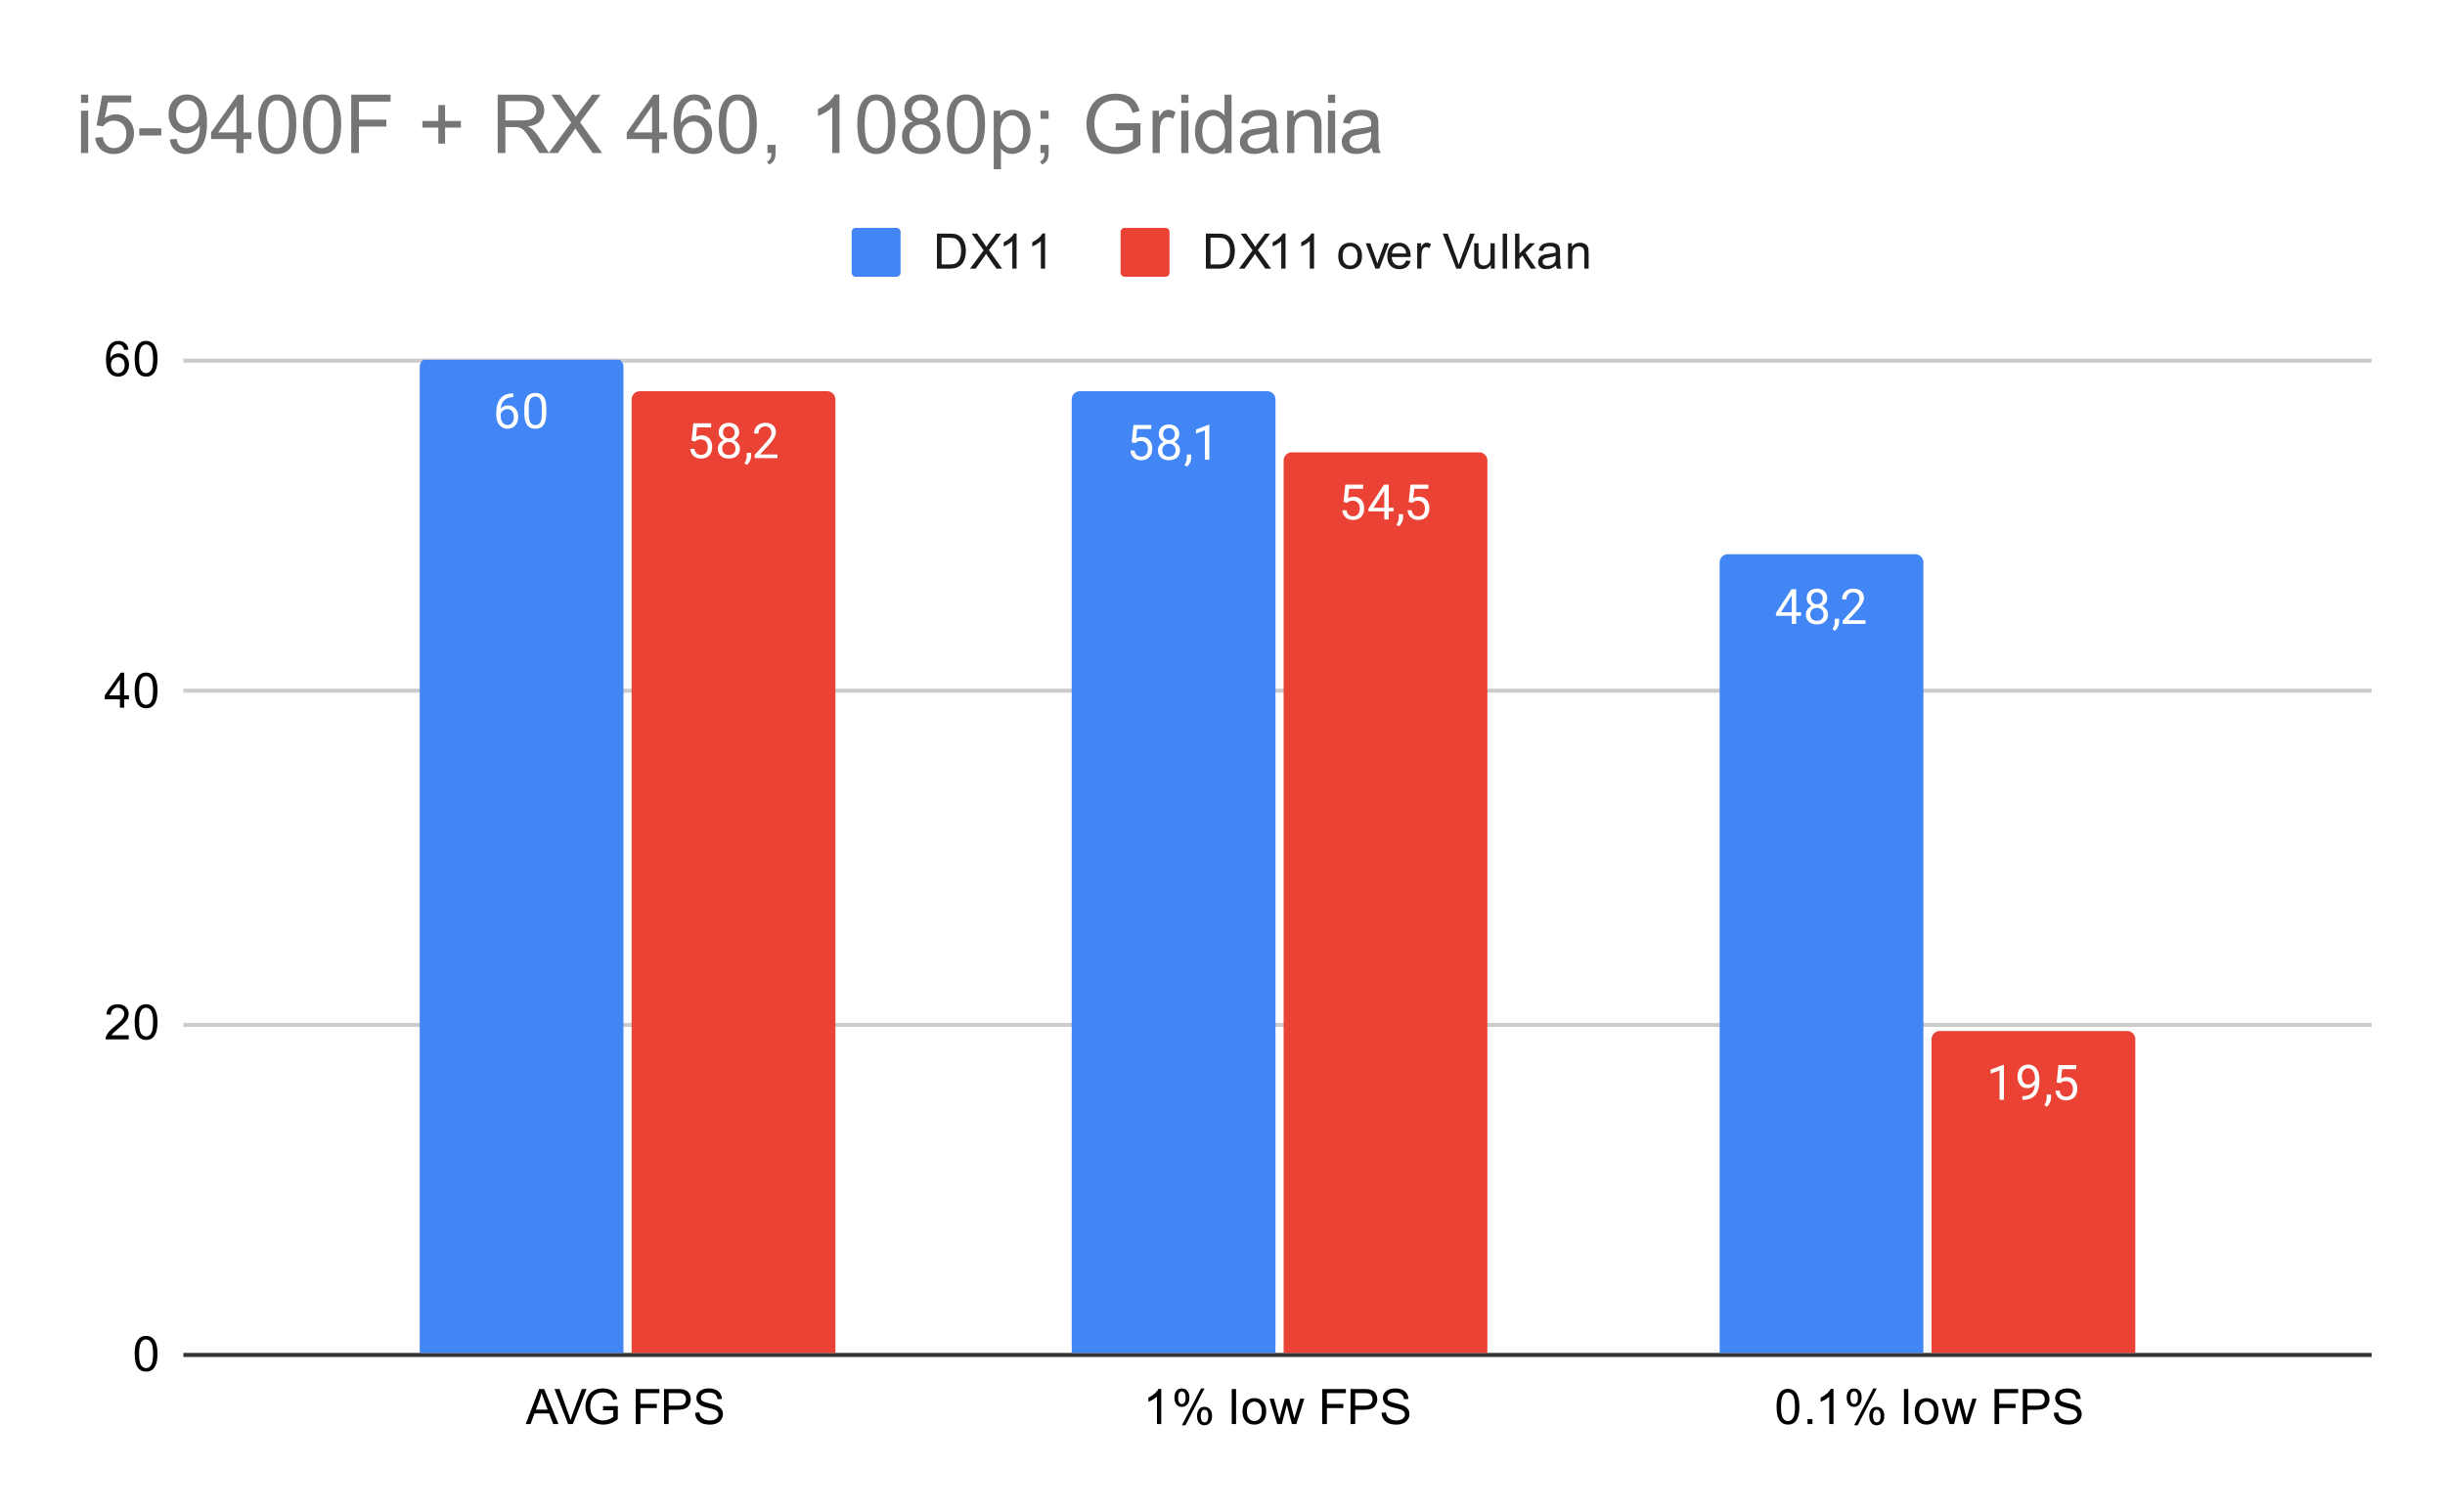
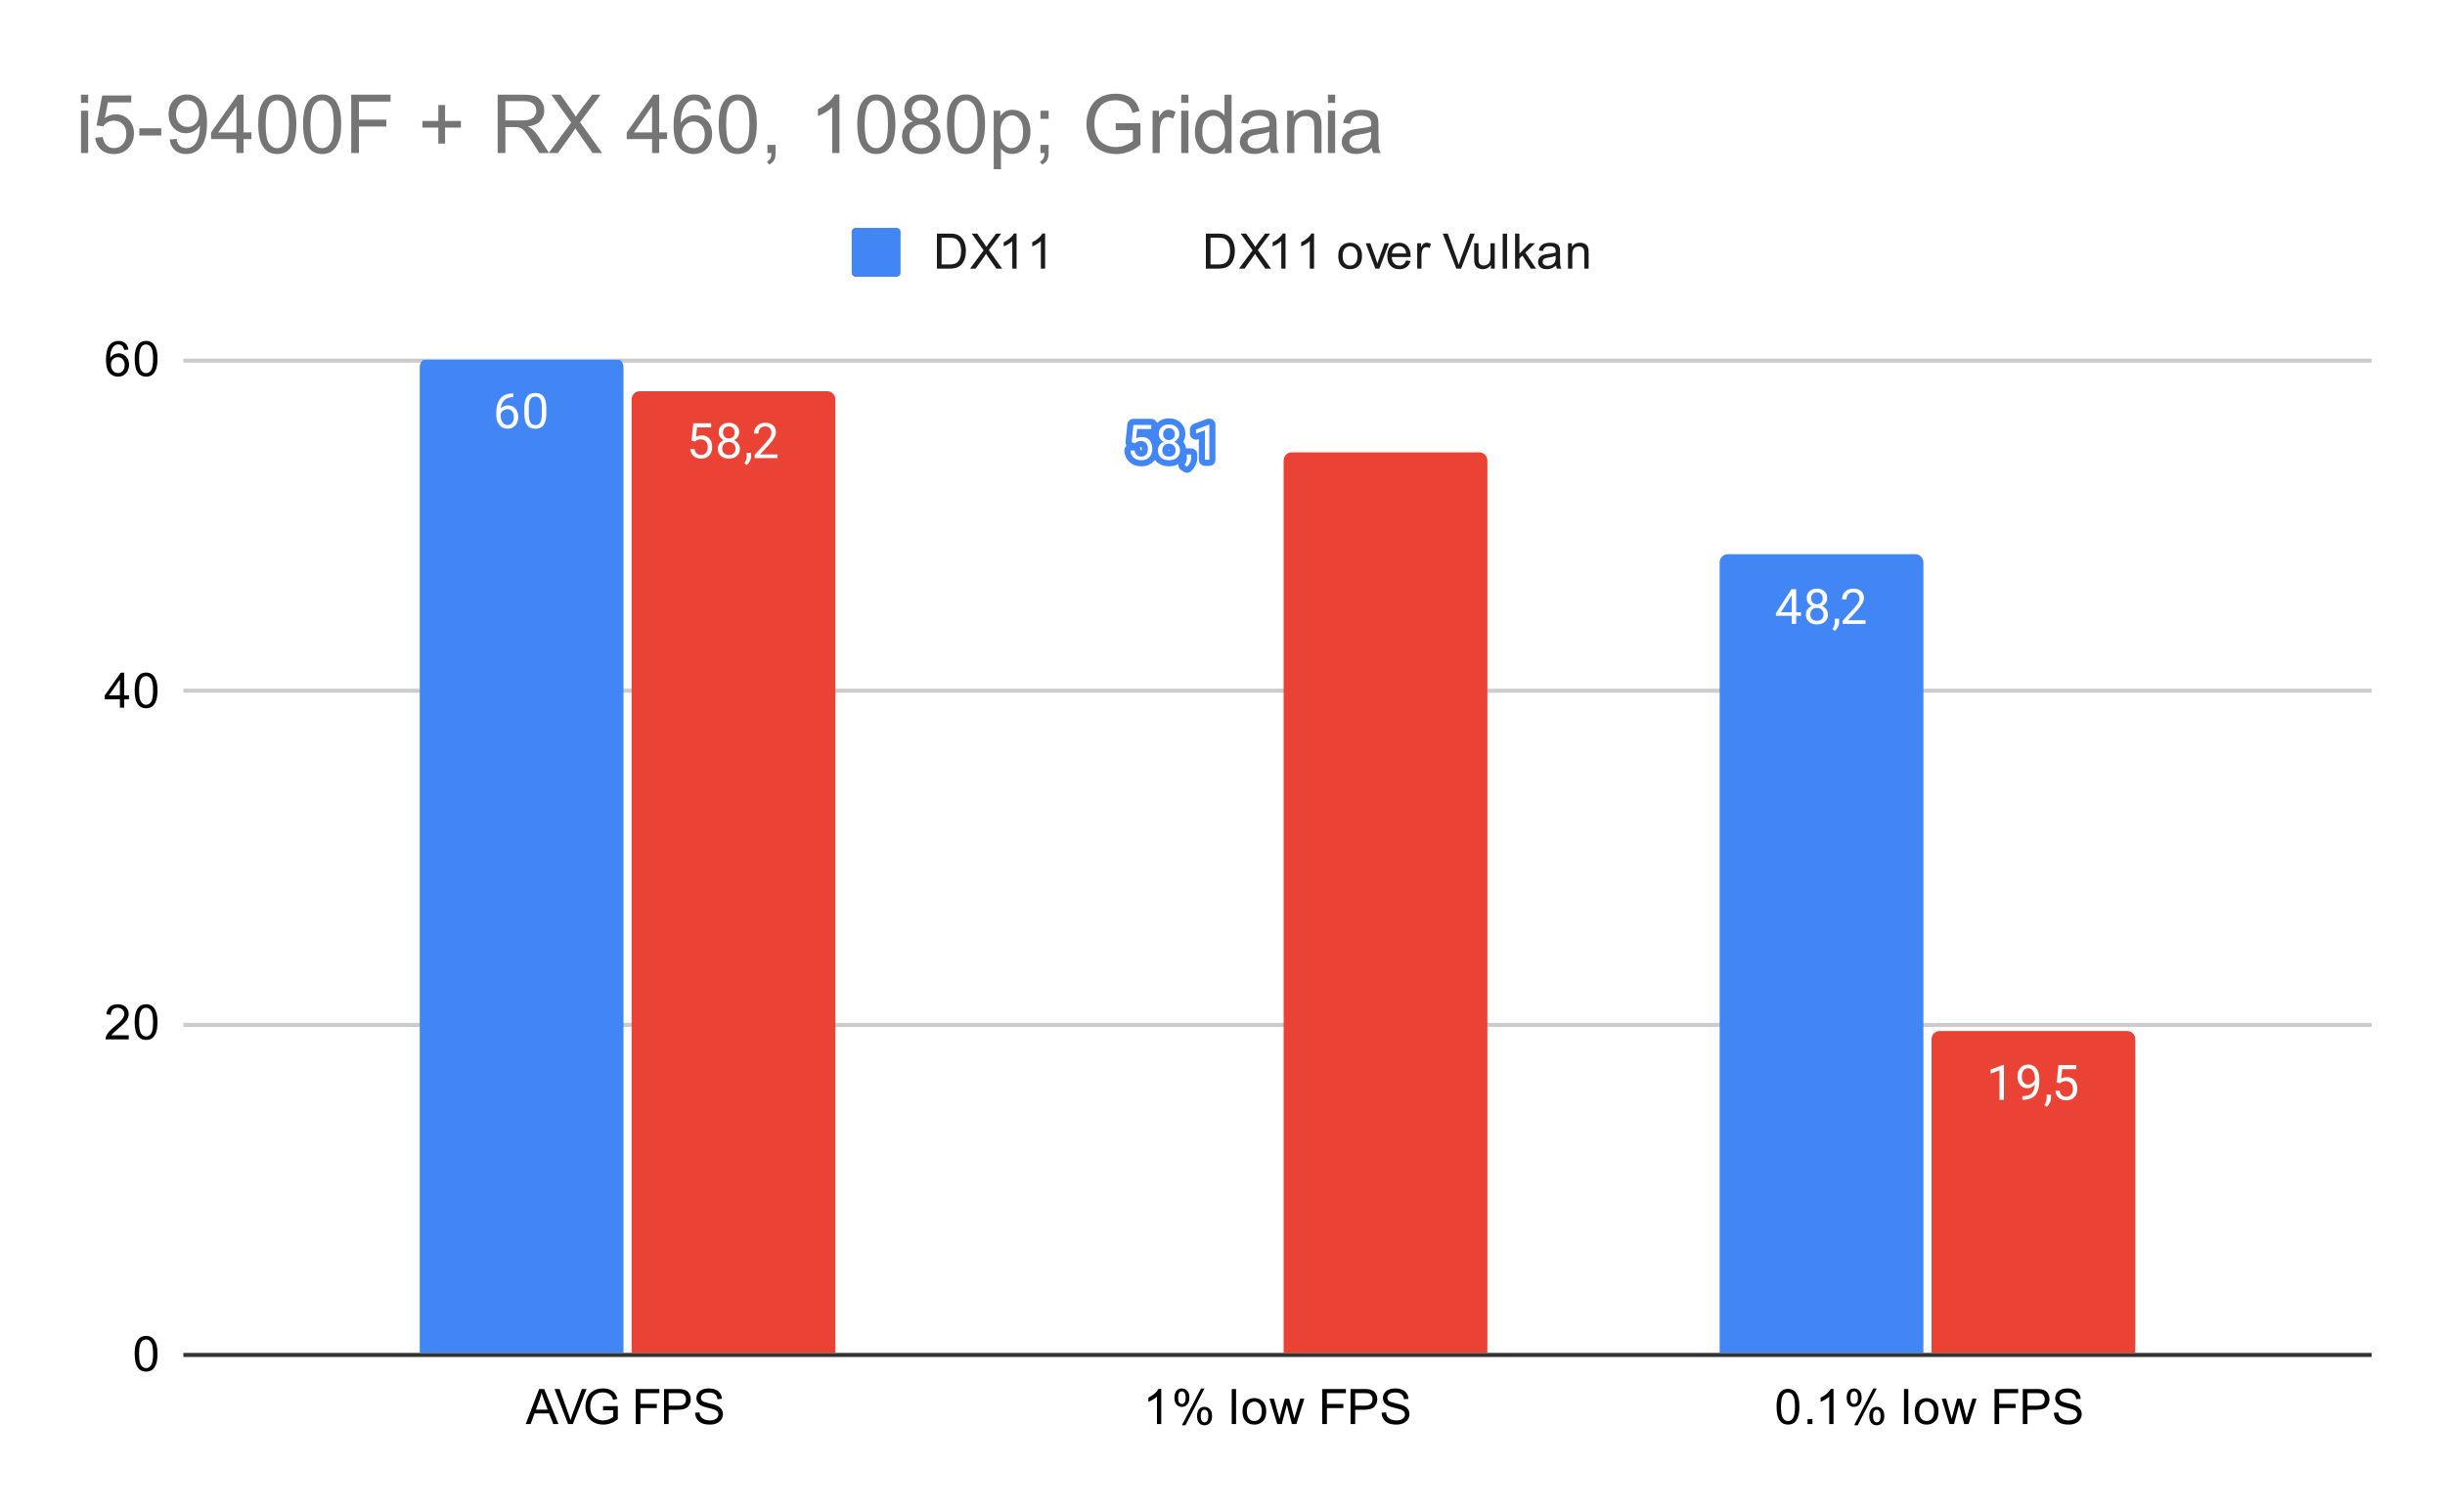
<svg xmlns="http://www.w3.org/2000/svg" version="1.1" viewBox="0.0 0.0 600.0 371.0" fill="none" stroke="none" stroke-linecap="square" stroke-miterlimit="10" width="600" height="371">
  <path fill="#ffffff" d="M0 0L600.0 0L600.0 371.0L0 371.0L0 0Z" fill-rule="nonzero" />
  <path stroke="#333333" stroke-width="1.0" stroke-linecap="butt" d="M45.5 332.5L581.5 332.5" fill-rule="nonzero" />
  <path stroke="#cccccc" stroke-width="1.0" stroke-linecap="butt" d="M45.5 251.5L581.5 251.5" fill-rule="nonzero" />
  <path stroke="#cccccc" stroke-width="1.0" stroke-linecap="butt" d="M45.5 169.5L581.5 169.5" fill-rule="nonzero" />
  <path stroke="#cccccc" stroke-width="1.0" stroke-linecap="butt" d="M45.5 88.5L581.5 88.5" fill-rule="nonzero" />
  <clipPath id="id_0">
    <path d="M45.55 88.283L581.45 88.283L581.45 332.45L45.55 332.45L45.55 88.283Z" clip-rule="nonzero" />
  </clipPath>
  <path stroke="#000000" stroke-width="2.0" stroke-linecap="butt" stroke-opacity="0.0" clip-path="url(#id_0)" d="M153.0 332.0L103.0 332.0L103.0 90.0C103.0 88.895 103.895 88.0 105.0 88.0L151.0 88.0C152.105 88.0 153.0 88.895 153.0 90.0Z" fill-rule="nonzero" />
  <path fill="#4285f4" clip-path="url(#id_0)" d="M153.0 332.0L103.0 332.0L103.0 90.0C103.0 88.895 103.895 88.0 105.0 88.0L151.0 88.0C152.105 88.0 153.0 88.895 153.0 90.0Z" fill-rule="nonzero" />
  <path stroke="#000000" stroke-width="2.0" stroke-linecap="butt" stroke-opacity="0.0" clip-path="url(#id_0)" d="M313.0 332.0L263.0 332.0L263.0 98.0C263.0 96.895 263.895 96.0 265.0 96.0L311.0 96.0C312.105 96.0 313.0 96.895 313.0 98.0Z" fill-rule="nonzero" />
-   <path fill="#4285f4" clip-path="url(#id_0)" d="M313.0 332.0L263.0 332.0L263.0 98.0C263.0 96.895 263.895 96.0 265.0 96.0L311.0 96.0C312.105 96.0 313.0 96.895 313.0 98.0Z" fill-rule="nonzero" />
  <path stroke="#000000" stroke-width="2.0" stroke-linecap="butt" stroke-opacity="0.0" clip-path="url(#id_0)" d="M472.0 332.0L422.0 332.0L422.0 138.0C422.0 136.895 422.895 136.0 424.0 136.0L470.0 136.0C471.105 136.0 472.0 136.895 472.0 138.0Z" fill-rule="nonzero" />
  <path fill="#4285f4" clip-path="url(#id_0)" d="M472.0 332.0L422.0 332.0L422.0 138.0C422.0 136.895 422.895 136.0 424.0 136.0L470.0 136.0C471.105 136.0 472.0 136.895 472.0 138.0Z" fill-rule="nonzero" />
  <path stroke="#000000" stroke-width="2.0" stroke-linecap="butt" stroke-opacity="0.0" clip-path="url(#id_0)" d="M205.0 332.0L155.0 332.0L155.0 98.0C155.0 96.895 155.895 96.0 157.0 96.0L203.0 96.0C204.105 96.0 205.0 96.895 205.0 98.0Z" fill-rule="nonzero" />
  <path fill="#ea4335" clip-path="url(#id_0)" d="M205.0 332.0L155.0 332.0L155.0 98.0C155.0 96.895 155.895 96.0 157.0 96.0L203.0 96.0C204.105 96.0 205.0 96.895 205.0 98.0Z" fill-rule="nonzero" />
  <path stroke="#000000" stroke-width="2.0" stroke-linecap="butt" stroke-opacity="0.0" clip-path="url(#id_0)" d="M365.0 332.0L315.0 332.0L315.0 113.0C315.0 111.895 315.895 111.0 317.0 111.0L363.0 111.0C364.105 111.0 365.0 111.895 365.0 113.0Z" fill-rule="nonzero" />
  <path fill="#ea4335" clip-path="url(#id_0)" d="M365.0 332.0L315.0 332.0L315.0 113.0C315.0 111.895 315.895 111.0 317.0 111.0L363.0 111.0C364.105 111.0 365.0 111.895 365.0 113.0Z" fill-rule="nonzero" />
  <path stroke="#000000" stroke-width="2.0" stroke-linecap="butt" stroke-opacity="0.0" clip-path="url(#id_0)" d="M524.0 332.0L474.0 332.0L474.0 255.0C474.0 253.895 474.895 253.0 476.0 253.0L522.0 253.0C523.105 253.0 524.0 253.895 524.0 255.0Z" fill-rule="nonzero" />
  <path fill="#ea4335" clip-path="url(#id_0)" d="M524.0 332.0L474.0 332.0L474.0 255.0C474.0 253.895 474.895 253.0 476.0 253.0L522.0 253.0C523.105 253.0 524.0 253.895 524.0 255.0Z" fill-rule="nonzero" />
  <path stroke="#4285f4" stroke-width="3.0" stroke-linejoin="round" stroke-linecap="round" d="M125.969 96.552L125.969 97.458L125.766 97.458Q124.5 97.49 123.75 98.224Q123.0 98.943 122.875 100.255Q123.562 99.49 124.719 99.49Q125.828 99.49 126.5 100.271Q127.172 101.052 127.172 102.302Q127.172 103.615 126.453 104.411Q125.734 105.208 124.516 105.208Q123.297 105.208 122.531 104.271Q121.781 103.318 121.781 101.833L121.781 101.427Q121.781 99.068 122.781 97.818Q123.781 96.568 125.766 96.552L125.969 96.552ZM124.547 100.396Q123.984 100.396 123.516 100.724Q123.047 101.052 122.859 101.568L122.859 101.958Q122.859 103.021 123.328 103.661Q123.812 104.302 124.516 104.302Q125.25 104.302 125.672 103.771Q126.094 103.224 126.094 102.349Q126.094 101.474 125.672 100.943Q125.25 100.396 124.547 100.396ZM134.062 101.443Q134.062 103.349 133.406 104.286Q132.766 105.208 131.375 105.208Q130.016 105.208 129.359 104.302Q128.703 103.396 128.672 101.583L128.672 100.146Q128.672 98.255 129.312 97.349Q129.969 96.427 131.359 96.427Q132.734 96.427 133.391 97.318Q134.047 98.193 134.062 100.036L134.062 101.443ZM132.969 99.958Q132.969 98.583 132.578 97.958Q132.203 97.318 131.359 97.318Q130.531 97.318 130.141 97.958Q129.766 98.583 129.766 99.88L129.766 101.615Q129.766 102.99 130.156 103.661Q130.562 104.318 131.375 104.318Q132.172 104.318 132.562 103.693Q132.953 103.068 132.969 101.74L132.969 99.958Z" fill-rule="nonzero" />
  <path fill="#ffffff" d="M125.969 96.552L125.969 97.458L125.766 97.458Q124.5 97.49 123.75 98.224Q123.0 98.943 122.875 100.255Q123.562 99.49 124.719 99.49Q125.828 99.49 126.5 100.271Q127.172 101.052 127.172 102.302Q127.172 103.615 126.453 104.411Q125.734 105.208 124.516 105.208Q123.297 105.208 122.531 104.271Q121.781 103.318 121.781 101.833L121.781 101.427Q121.781 99.068 122.781 97.818Q123.781 96.568 125.766 96.552L125.969 96.552ZM124.547 100.396Q123.984 100.396 123.516 100.724Q123.047 101.052 122.859 101.568L122.859 101.958Q122.859 103.021 123.328 103.661Q123.812 104.302 124.516 104.302Q125.25 104.302 125.672 103.771Q126.094 103.224 126.094 102.349Q126.094 101.474 125.672 100.943Q125.25 100.396 124.547 100.396ZM134.062 101.443Q134.062 103.349 133.406 104.286Q132.766 105.208 131.375 105.208Q130.016 105.208 129.359 104.302Q128.703 103.396 128.672 101.583L128.672 100.146Q128.672 98.255 129.312 97.349Q129.969 96.427 131.359 96.427Q132.734 96.427 133.391 97.318Q134.047 98.193 134.062 100.036L134.062 101.443ZM132.969 99.958Q132.969 98.583 132.578 97.958Q132.203 97.318 131.359 97.318Q130.531 97.318 130.141 97.958Q129.766 98.583 129.766 99.88L129.766 101.615Q129.766 102.99 130.156 103.661Q130.562 104.318 131.375 104.318Q132.172 104.318 132.562 103.693Q132.953 103.068 132.969 101.74L132.969 99.958Z" fill-rule="nonzero" />
  <path stroke="#4285f4" stroke-width="3.0" stroke-linejoin="round" stroke-linecap="round" d="M277.703 108.534L278.141 104.284L282.516 104.284L282.516 105.284L279.062 105.284L278.797 107.612Q279.438 107.237 280.234 107.237Q281.391 107.237 282.078 108.018Q282.766 108.784 282.766 110.097Q282.766 111.409 282.047 112.175Q281.344 112.94 280.062 112.94Q278.938 112.94 278.219 112.315Q277.5 111.675 277.406 110.565L278.422 110.565Q278.531 111.3 278.953 111.675Q279.375 112.05 280.062 112.05Q280.812 112.05 281.25 111.534Q281.688 111.018 281.688 110.112Q281.688 109.253 281.219 108.737Q280.75 108.222 279.969 108.222Q279.266 108.222 278.859 108.518L278.578 108.753L277.703 108.534ZM289.391 106.503Q289.391 107.143 289.047 107.643Q288.703 108.143 288.141 108.425Q288.797 108.706 289.188 109.268Q289.578 109.815 289.578 110.518Q289.578 111.612 288.828 112.284Q288.094 112.94 286.875 112.94Q285.641 112.94 284.891 112.284Q284.156 111.612 284.156 110.518Q284.156 109.815 284.531 109.268Q284.906 108.706 285.578 108.425Q285.016 108.143 284.688 107.643Q284.359 107.143 284.359 106.503Q284.359 105.425 285.047 104.8Q285.734 104.159 286.875 104.159Q288.0 104.159 288.688 104.8Q289.391 105.425 289.391 106.503ZM288.5 110.487Q288.5 109.768 288.047 109.331Q287.594 108.878 286.859 108.878Q286.125 108.878 285.672 109.331Q285.234 109.768 285.234 110.503Q285.234 111.222 285.672 111.643Q286.109 112.05 286.875 112.05Q287.625 112.05 288.062 111.628Q288.5 111.206 288.5 110.487ZM286.875 105.05Q286.234 105.05 285.828 105.456Q285.438 105.847 285.438 106.534Q285.438 107.175 285.828 107.581Q286.219 107.987 286.859 107.987Q287.516 107.987 287.906 107.581Q288.297 107.175 288.297 106.534Q288.297 105.878 287.891 105.472Q287.484 105.05 286.875 105.05ZM291.281 114.518L290.672 114.097Q291.219 113.331 291.25 112.503L291.25 111.534L292.312 111.534L292.312 112.378Q292.312 112.972 292.016 113.565Q291.719 114.159 291.281 114.518ZM296.766 112.815L295.688 112.815L295.688 105.597L293.5 106.393L293.5 105.409L296.609 104.237L296.766 104.237L296.766 112.815Z" fill-rule="nonzero" />
  <path fill="#ffffff" d="M277.703 108.534L278.141 104.284L282.516 104.284L282.516 105.284L279.062 105.284L278.797 107.612Q279.438 107.237 280.234 107.237Q281.391 107.237 282.078 108.018Q282.766 108.784 282.766 110.097Q282.766 111.409 282.047 112.175Q281.344 112.94 280.062 112.94Q278.938 112.94 278.219 112.315Q277.5 111.675 277.406 110.565L278.422 110.565Q278.531 111.3 278.953 111.675Q279.375 112.05 280.062 112.05Q280.812 112.05 281.25 111.534Q281.688 111.018 281.688 110.112Q281.688 109.253 281.219 108.737Q280.75 108.222 279.969 108.222Q279.266 108.222 278.859 108.518L278.578 108.753L277.703 108.534ZM289.391 106.503Q289.391 107.143 289.047 107.643Q288.703 108.143 288.141 108.425Q288.797 108.706 289.188 109.268Q289.578 109.815 289.578 110.518Q289.578 111.612 288.828 112.284Q288.094 112.94 286.875 112.94Q285.641 112.94 284.891 112.284Q284.156 111.612 284.156 110.518Q284.156 109.815 284.531 109.268Q284.906 108.706 285.578 108.425Q285.016 108.143 284.688 107.643Q284.359 107.143 284.359 106.503Q284.359 105.425 285.047 104.8Q285.734 104.159 286.875 104.159Q288.0 104.159 288.688 104.8Q289.391 105.425 289.391 106.503ZM288.5 110.487Q288.5 109.768 288.047 109.331Q287.594 108.878 286.859 108.878Q286.125 108.878 285.672 109.331Q285.234 109.768 285.234 110.503Q285.234 111.222 285.672 111.643Q286.109 112.05 286.875 112.05Q287.625 112.05 288.062 111.628Q288.5 111.206 288.5 110.487ZM286.875 105.05Q286.234 105.05 285.828 105.456Q285.438 105.847 285.438 106.534Q285.438 107.175 285.828 107.581Q286.219 107.987 286.859 107.987Q287.516 107.987 287.906 107.581Q288.297 107.175 288.297 106.534Q288.297 105.878 287.891 105.472Q287.484 105.05 286.875 105.05ZM291.281 114.518L290.672 114.097Q291.219 113.331 291.25 112.503L291.25 111.534L292.312 111.534L292.312 112.378Q292.312 112.972 292.016 113.565Q291.719 114.159 291.281 114.518ZM296.766 112.815L295.688 112.815L295.688 105.597L293.5 106.393L293.5 105.409L296.609 104.237L296.766 104.237L296.766 112.815Z" fill-rule="nonzero" />
  <path stroke="#4285f4" stroke-width="3.0" stroke-linejoin="round" stroke-linecap="round" d="M440.781 150.243L441.969 150.243L441.969 151.118L440.781 151.118L440.781 153.103L439.703 153.103L439.703 151.118L435.812 151.118L435.812 150.478L439.625 144.572L440.781 144.572L440.781 150.243ZM437.047 150.243L439.703 150.243L439.703 146.056L439.562 146.29L437.047 150.243ZM448.391 146.79Q448.391 147.431 448.047 147.931Q447.703 148.431 447.141 148.712Q447.797 148.993 448.188 149.556Q448.578 150.103 448.578 150.806Q448.578 151.9 447.828 152.572Q447.094 153.228 445.875 153.228Q444.641 153.228 443.891 152.572Q443.156 151.9 443.156 150.806Q443.156 150.103 443.531 149.556Q443.906 148.993 444.578 148.712Q444.016 148.431 443.688 147.931Q443.359 147.431 443.359 146.79Q443.359 145.712 444.047 145.087Q444.734 144.447 445.875 144.447Q447.0 144.447 447.688 145.087Q448.391 145.712 448.391 146.79ZM447.5 150.775Q447.5 150.056 447.047 149.618Q446.594 149.165 445.859 149.165Q445.125 149.165 444.672 149.618Q444.234 150.056 444.234 150.79Q444.234 151.509 444.672 151.931Q445.109 152.337 445.875 152.337Q446.625 152.337 447.062 151.915Q447.5 151.493 447.5 150.775ZM445.875 145.337Q445.234 145.337 444.828 145.743Q444.438 146.134 444.438 146.822Q444.438 147.462 444.828 147.868Q445.219 148.275 445.859 148.275Q446.516 148.275 446.906 147.868Q447.297 147.462 447.297 146.822Q447.297 146.165 446.891 145.759Q446.484 145.337 445.875 145.337ZM450.281 154.806L449.672 154.384Q450.219 153.618 450.25 152.79L450.25 151.822L451.312 151.822L451.312 152.665Q451.312 153.259 451.016 153.853Q450.719 154.447 450.281 154.806ZM457.797 153.103L452.203 153.103L452.203 152.322L455.156 149.04Q455.812 148.29 456.062 147.837Q456.312 147.368 456.312 146.868Q456.312 146.197 455.906 145.775Q455.516 145.337 454.828 145.337Q454.031 145.337 453.578 145.806Q453.125 146.259 453.125 147.087L452.047 147.087Q452.047 145.9 452.797 145.181Q453.562 144.447 454.828 144.447Q456.031 144.447 456.719 145.072Q457.406 145.697 457.406 146.743Q457.406 147.993 455.797 149.743L453.516 152.212L457.797 152.212L457.797 153.103Z" fill-rule="nonzero" />
  <path fill="#ffffff" d="M440.781 150.243L441.969 150.243L441.969 151.118L440.781 151.118L440.781 153.103L439.703 153.103L439.703 151.118L435.812 151.118L435.812 150.478L439.625 144.572L440.781 144.572L440.781 150.243ZM437.047 150.243L439.703 150.243L439.703 146.056L439.562 146.29L437.047 150.243ZM448.391 146.79Q448.391 147.431 448.047 147.931Q447.703 148.431 447.141 148.712Q447.797 148.993 448.188 149.556Q448.578 150.103 448.578 150.806Q448.578 151.9 447.828 152.572Q447.094 153.228 445.875 153.228Q444.641 153.228 443.891 152.572Q443.156 151.9 443.156 150.806Q443.156 150.103 443.531 149.556Q443.906 148.993 444.578 148.712Q444.016 148.431 443.688 147.931Q443.359 147.431 443.359 146.79Q443.359 145.712 444.047 145.087Q444.734 144.447 445.875 144.447Q447.0 144.447 447.688 145.087Q448.391 145.712 448.391 146.79ZM447.5 150.775Q447.5 150.056 447.047 149.618Q446.594 149.165 445.859 149.165Q445.125 149.165 444.672 149.618Q444.234 150.056 444.234 150.79Q444.234 151.509 444.672 151.931Q445.109 152.337 445.875 152.337Q446.625 152.337 447.062 151.915Q447.5 151.493 447.5 150.775ZM445.875 145.337Q445.234 145.337 444.828 145.743Q444.438 146.134 444.438 146.822Q444.438 147.462 444.828 147.868Q445.219 148.275 445.859 148.275Q446.516 148.275 446.906 147.868Q447.297 147.462 447.297 146.822Q447.297 146.165 446.891 145.759Q446.484 145.337 445.875 145.337ZM450.281 154.806L449.672 154.384Q450.219 153.618 450.25 152.79L450.25 151.822L451.312 151.822L451.312 152.665Q451.312 153.259 451.016 153.853Q450.719 154.447 450.281 154.806ZM457.797 153.103L452.203 153.103L452.203 152.322L455.156 149.04Q455.812 148.29 456.062 147.837Q456.312 147.368 456.312 146.868Q456.312 146.197 455.906 145.775Q455.516 145.337 454.828 145.337Q454.031 145.337 453.578 145.806Q453.125 146.259 453.125 147.087L452.047 147.087Q452.047 145.9 452.797 145.181Q453.562 144.447 454.828 144.447Q456.031 144.447 456.719 145.072Q457.406 145.697 457.406 146.743Q457.406 147.993 455.797 149.743L453.516 152.212L457.797 152.212L457.797 153.103Z" fill-rule="nonzero" />
  <path stroke="#ea4335" stroke-width="3.0" stroke-linejoin="round" stroke-linecap="round" d="M169.703 108.127L170.141 103.877L174.516 103.877L174.516 104.877L171.062 104.877L170.797 107.205Q171.438 106.83 172.234 106.83Q173.391 106.83 174.078 107.611Q174.766 108.377 174.766 109.69Q174.766 111.002 174.047 111.768Q173.344 112.533 172.062 112.533Q170.938 112.533 170.219 111.908Q169.5 111.268 169.406 110.158L170.422 110.158Q170.531 110.893 170.953 111.268Q171.375 111.643 172.062 111.643Q172.812 111.643 173.25 111.127Q173.688 110.611 173.688 109.705Q173.688 108.846 173.219 108.33Q172.75 107.815 171.969 107.815Q171.266 107.815 170.859 108.111L170.578 108.346L169.703 108.127ZM181.391 106.096Q181.391 106.736 181.047 107.236Q180.703 107.736 180.141 108.018Q180.797 108.299 181.188 108.861Q181.578 109.408 181.578 110.111Q181.578 111.205 180.828 111.877Q180.094 112.533 178.875 112.533Q177.641 112.533 176.891 111.877Q176.156 111.205 176.156 110.111Q176.156 109.408 176.531 108.861Q176.906 108.299 177.578 108.018Q177.016 107.736 176.688 107.236Q176.359 106.736 176.359 106.096Q176.359 105.018 177.047 104.393Q177.734 103.752 178.875 103.752Q180.0 103.752 180.688 104.393Q181.391 105.018 181.391 106.096ZM180.5 110.08Q180.5 109.361 180.047 108.924Q179.594 108.471 178.859 108.471Q178.125 108.471 177.672 108.924Q177.234 109.361 177.234 110.096Q177.234 110.815 177.672 111.236Q178.109 111.643 178.875 111.643Q179.625 111.643 180.062 111.221Q180.5 110.799 180.5 110.08ZM178.875 104.643Q178.234 104.643 177.828 105.049Q177.438 105.44 177.438 106.127Q177.438 106.768 177.828 107.174Q178.219 107.58 178.859 107.58Q179.516 107.58 179.906 107.174Q180.297 106.768 180.297 106.127Q180.297 105.471 179.891 105.065Q179.484 104.643 178.875 104.643ZM183.281 114.111L182.672 113.69Q183.219 112.924 183.25 112.096L183.25 111.127L184.312 111.127L184.312 111.971Q184.312 112.565 184.016 113.158Q183.719 113.752 183.281 114.111ZM190.797 112.408L185.203 112.408L185.203 111.627L188.156 108.346Q188.812 107.596 189.062 107.143Q189.312 106.674 189.312 106.174Q189.312 105.502 188.906 105.08Q188.516 104.643 187.828 104.643Q187.031 104.643 186.578 105.111Q186.125 105.565 186.125 106.393L185.047 106.393Q185.047 105.205 185.797 104.486Q186.562 103.752 187.828 103.752Q189.031 103.752 189.719 104.377Q190.406 105.002 190.406 106.049Q190.406 107.299 188.797 109.049L186.516 111.518L190.797 111.518L190.797 112.408Z" fill-rule="nonzero" />
  <path fill="#ffffff" d="M169.703 108.127L170.141 103.877L174.516 103.877L174.516 104.877L171.062 104.877L170.797 107.205Q171.438 106.83 172.234 106.83Q173.391 106.83 174.078 107.611Q174.766 108.377 174.766 109.69Q174.766 111.002 174.047 111.768Q173.344 112.533 172.062 112.533Q170.938 112.533 170.219 111.908Q169.5 111.268 169.406 110.158L170.422 110.158Q170.531 110.893 170.953 111.268Q171.375 111.643 172.062 111.643Q172.812 111.643 173.25 111.127Q173.688 110.611 173.688 109.705Q173.688 108.846 173.219 108.33Q172.75 107.815 171.969 107.815Q171.266 107.815 170.859 108.111L170.578 108.346L169.703 108.127ZM181.391 106.096Q181.391 106.736 181.047 107.236Q180.703 107.736 180.141 108.018Q180.797 108.299 181.188 108.861Q181.578 109.408 181.578 110.111Q181.578 111.205 180.828 111.877Q180.094 112.533 178.875 112.533Q177.641 112.533 176.891 111.877Q176.156 111.205 176.156 110.111Q176.156 109.408 176.531 108.861Q176.906 108.299 177.578 108.018Q177.016 107.736 176.688 107.236Q176.359 106.736 176.359 106.096Q176.359 105.018 177.047 104.393Q177.734 103.752 178.875 103.752Q180.0 103.752 180.688 104.393Q181.391 105.018 181.391 106.096ZM180.5 110.08Q180.5 109.361 180.047 108.924Q179.594 108.471 178.859 108.471Q178.125 108.471 177.672 108.924Q177.234 109.361 177.234 110.096Q177.234 110.815 177.672 111.236Q178.109 111.643 178.875 111.643Q179.625 111.643 180.062 111.221Q180.5 110.799 180.5 110.08ZM178.875 104.643Q178.234 104.643 177.828 105.049Q177.438 105.44 177.438 106.127Q177.438 106.768 177.828 107.174Q178.219 107.58 178.859 107.58Q179.516 107.58 179.906 107.174Q180.297 106.768 180.297 106.127Q180.297 105.471 179.891 105.065Q179.484 104.643 178.875 104.643ZM183.281 114.111L182.672 113.69Q183.219 112.924 183.25 112.096L183.25 111.127L184.312 111.127L184.312 111.971Q184.312 112.565 184.016 113.158Q183.719 113.752 183.281 114.111ZM190.797 112.408L185.203 112.408L185.203 111.627L188.156 108.346Q188.812 107.596 189.062 107.143Q189.312 106.674 189.312 106.174Q189.312 105.502 188.906 105.08Q188.516 104.643 187.828 104.643Q187.031 104.643 186.578 105.111Q186.125 105.565 186.125 106.393L185.047 106.393Q185.047 105.205 185.797 104.486Q186.562 103.752 187.828 103.752Q189.031 103.752 189.719 104.377Q190.406 105.002 190.406 106.049Q190.406 107.299 188.797 109.049L186.516 111.518L190.797 111.518L190.797 112.408Z" fill-rule="nonzero" />
  <path stroke="#ea4335" stroke-width="3.0" stroke-linejoin="round" stroke-linecap="round" d="M329.703 123.184L330.141 118.934L334.516 118.934L334.516 119.934L331.062 119.934L330.797 122.262Q331.438 121.887 332.234 121.887Q333.391 121.887 334.078 122.668Q334.766 123.434 334.766 124.747Q334.766 126.059 334.047 126.825Q333.344 127.59 332.062 127.59Q330.938 127.59 330.219 126.965Q329.5 126.325 329.406 125.215L330.422 125.215Q330.531 125.95 330.953 126.325Q331.375 126.7 332.062 126.7Q332.812 126.7 333.25 126.184Q333.688 125.668 333.688 124.762Q333.688 123.903 333.219 123.387Q332.75 122.872 331.969 122.872Q331.266 122.872 330.859 123.168L330.578 123.403L329.703 123.184ZM340.781 124.606L341.969 124.606L341.969 125.481L340.781 125.481L340.781 127.465L339.703 127.465L339.703 125.481L335.812 125.481L335.812 124.84L339.625 118.934L340.781 118.934L340.781 124.606ZM337.047 124.606L339.703 124.606L339.703 120.418L339.562 120.653L337.047 124.606ZM343.281 129.168L342.672 128.747Q343.219 127.981 343.25 127.153L343.25 126.184L344.312 126.184L344.312 127.028Q344.312 127.622 344.016 128.215Q343.719 128.809 343.281 129.168ZM345.703 123.184L346.141 118.934L350.516 118.934L350.516 119.934L347.062 119.934L346.797 122.262Q347.438 121.887 348.234 121.887Q349.391 121.887 350.078 122.668Q350.766 123.434 350.766 124.747Q350.766 126.059 350.047 126.825Q349.344 127.59 348.062 127.59Q346.938 127.59 346.219 126.965Q345.5 126.325 345.406 125.215L346.422 125.215Q346.531 125.95 346.953 126.325Q347.375 126.7 348.062 126.7Q348.812 126.7 349.25 126.184Q349.688 125.668 349.688 124.762Q349.688 123.903 349.219 123.387Q348.75 122.872 347.969 122.872Q347.266 122.872 346.859 123.168L346.578 123.403L345.703 123.184Z" fill-rule="nonzero" />
-   <path fill="#ffffff" d="M329.703 123.184L330.141 118.934L334.516 118.934L334.516 119.934L331.062 119.934L330.797 122.262Q331.438 121.887 332.234 121.887Q333.391 121.887 334.078 122.668Q334.766 123.434 334.766 124.747Q334.766 126.059 334.047 126.825Q333.344 127.59 332.062 127.59Q330.938 127.59 330.219 126.965Q329.5 126.325 329.406 125.215L330.422 125.215Q330.531 125.95 330.953 126.325Q331.375 126.7 332.062 126.7Q332.812 126.7 333.25 126.184Q333.688 125.668 333.688 124.762Q333.688 123.903 333.219 123.387Q332.75 122.872 331.969 122.872Q331.266 122.872 330.859 123.168L330.578 123.403L329.703 123.184ZM340.781 124.606L341.969 124.606L341.969 125.481L340.781 125.481L340.781 127.465L339.703 127.465L339.703 125.481L335.812 125.481L335.812 124.84L339.625 118.934L340.781 118.934L340.781 124.606ZM337.047 124.606L339.703 124.606L339.703 120.418L339.562 120.653L337.047 124.606ZM343.281 129.168L342.672 128.747Q343.219 127.981 343.25 127.153L343.25 126.184L344.312 126.184L344.312 127.028Q344.312 127.622 344.016 128.215Q343.719 128.809 343.281 129.168ZM345.703 123.184L346.141 118.934L350.516 118.934L350.516 119.934L347.062 119.934L346.797 122.262Q347.438 121.887 348.234 121.887Q349.391 121.887 350.078 122.668Q350.766 123.434 350.766 124.747Q350.766 126.059 350.047 126.825Q349.344 127.59 348.062 127.59Q346.938 127.59 346.219 126.965Q345.5 126.325 345.406 125.215L346.422 125.215Q346.531 125.95 346.953 126.325Q347.375 126.7 348.062 126.7Q348.812 126.7 349.25 126.184Q349.688 125.668 349.688 124.762Q349.688 123.903 349.219 123.387Q348.75 122.872 347.969 122.872Q347.266 122.872 346.859 123.168L346.578 123.403L345.703 123.184Z" fill-rule="nonzero" />
  <path stroke="#ea4335" stroke-width="3.0" stroke-linejoin="round" stroke-linecap="round" d="M491.766 269.896L490.688 269.896L490.688 262.677L488.5 263.474L488.5 262.49L491.609 261.318L491.766 261.318L491.766 269.896ZM499.359 266.146Q499.031 266.552 498.547 266.802Q498.078 267.036 497.516 267.036Q496.781 267.036 496.234 266.677Q495.688 266.318 495.391 265.661Q495.094 264.99 495.094 264.193Q495.094 263.349 495.406 262.661Q495.734 261.974 496.328 261.615Q496.938 261.24 497.734 261.24Q499.0 261.24 499.719 262.193Q500.453 263.146 500.453 264.771L500.453 265.083Q500.453 267.583 499.469 268.724Q498.484 269.865 496.5 269.896L496.281 269.896L496.281 268.99L496.516 268.99Q497.859 268.958 498.578 268.286Q499.297 267.615 499.359 266.146ZM497.688 266.146Q498.234 266.146 498.688 265.818Q499.156 265.474 499.375 264.99L499.375 264.552Q499.375 263.49 498.906 262.818Q498.438 262.146 497.734 262.146Q497.016 262.146 496.578 262.693Q496.156 263.24 496.156 264.146Q496.156 265.021 496.562 265.583Q496.984 266.146 497.688 266.146ZM502.281 271.599L501.672 271.177Q502.219 270.411 502.25 269.583L502.25 268.615L503.312 268.615L503.312 269.458Q503.312 270.052 503.016 270.646Q502.719 271.24 502.281 271.599ZM504.703 265.615L505.141 261.365L509.516 261.365L509.516 262.365L506.062 262.365L505.797 264.693Q506.438 264.318 507.234 264.318Q508.391 264.318 509.078 265.099Q509.766 265.865 509.766 267.177Q509.766 268.49 509.047 269.255Q508.344 270.021 507.062 270.021Q505.938 270.021 505.219 269.396Q504.5 268.755 504.406 267.646L505.422 267.646Q505.531 268.38 505.953 268.755Q506.375 269.13 507.062 269.13Q507.812 269.13 508.25 268.615Q508.688 268.099 508.688 267.193Q508.688 266.333 508.219 265.818Q507.75 265.302 506.969 265.302Q506.266 265.302 505.859 265.599L505.578 265.833L504.703 265.615Z" fill-rule="nonzero" />
  <path fill="#ffffff" d="M491.766 269.896L490.688 269.896L490.688 262.677L488.5 263.474L488.5 262.49L491.609 261.318L491.766 261.318L491.766 269.896ZM499.359 266.146Q499.031 266.552 498.547 266.802Q498.078 267.036 497.516 267.036Q496.781 267.036 496.234 266.677Q495.688 266.318 495.391 265.661Q495.094 264.99 495.094 264.193Q495.094 263.349 495.406 262.661Q495.734 261.974 496.328 261.615Q496.938 261.24 497.734 261.24Q499.0 261.24 499.719 262.193Q500.453 263.146 500.453 264.771L500.453 265.083Q500.453 267.583 499.469 268.724Q498.484 269.865 496.5 269.896L496.281 269.896L496.281 268.99L496.516 268.99Q497.859 268.958 498.578 268.286Q499.297 267.615 499.359 266.146ZM497.688 266.146Q498.234 266.146 498.688 265.818Q499.156 265.474 499.375 264.99L499.375 264.552Q499.375 263.49 498.906 262.818Q498.438 262.146 497.734 262.146Q497.016 262.146 496.578 262.693Q496.156 263.24 496.156 264.146Q496.156 265.021 496.562 265.583Q496.984 266.146 497.688 266.146ZM502.281 271.599L501.672 271.177Q502.219 270.411 502.25 269.583L502.25 268.615L503.312 268.615L503.312 269.458Q503.312 270.052 503.016 270.646Q502.719 271.24 502.281 271.599ZM504.703 265.615L505.141 261.365L509.516 261.365L509.516 262.365L506.062 262.365L505.797 264.693Q506.438 264.318 507.234 264.318Q508.391 264.318 509.078 265.099Q509.766 265.865 509.766 267.177Q509.766 268.49 509.047 269.255Q508.344 270.021 507.062 270.021Q505.938 270.021 505.219 269.396Q504.5 268.755 504.406 267.646L505.422 267.646Q505.531 268.38 505.953 268.755Q506.375 269.13 507.062 269.13Q507.812 269.13 508.25 268.615Q508.688 268.099 508.688 267.193Q508.688 266.333 508.219 265.818Q507.75 265.302 506.969 265.302Q506.266 265.302 505.859 265.599L505.578 265.833L504.703 265.615Z" fill-rule="nonzero" />
  <path fill="#000000" d="M33.05 332.216Q33.05 330.684 33.362 329.762Q33.675 328.825 34.284 328.325Q34.909 327.825 35.847 327.825Q36.534 327.825 37.05 328.106Q37.581 328.387 37.925 328.919Q38.269 329.434 38.456 330.184Q38.644 330.934 38.644 332.216Q38.644 333.731 38.331 334.653Q38.034 335.575 37.409 336.091Q36.8 336.591 35.847 336.591Q34.612 336.591 33.894 335.7Q33.05 334.637 33.05 332.216ZM34.128 332.216Q34.128 334.325 34.628 335.028Q35.128 335.731 35.847 335.731Q36.581 335.731 37.066 335.028Q37.566 334.325 37.566 332.216Q37.566 330.091 37.066 329.403Q36.581 328.7 35.831 328.7Q35.112 328.7 34.675 329.309Q34.128 330.091 34.128 332.216Z" fill-rule="nonzero" />
  <path fill="#000000" d="M31.597 254.045L31.597 255.061L25.909 255.061Q25.909 254.686 26.034 254.327Q26.253 253.749 26.722 253.186Q27.206 252.624 28.113 251.889Q29.519 250.733 30.003 250.061Q30.503 249.389 30.503 248.795Q30.503 248.17 30.05 247.749Q29.597 247.311 28.878 247.311Q28.113 247.311 27.659 247.764Q27.206 248.217 27.191 249.03L26.113 248.92Q26.222 247.702 26.941 247.077Q27.675 246.436 28.909 246.436Q30.144 246.436 30.863 247.124Q31.581 247.811 31.581 248.827Q31.581 249.342 31.363 249.842Q31.159 250.327 30.659 250.889Q30.175 251.436 29.05 252.389Q28.097 253.186 27.816 253.483Q27.55 253.764 27.378 254.045L31.597 254.045ZM33.05 250.827Q33.05 249.295 33.362 248.374Q33.675 247.436 34.284 246.936Q34.909 246.436 35.847 246.436Q36.534 246.436 37.05 246.717Q37.581 246.999 37.925 247.53Q38.269 248.045 38.456 248.795Q38.644 249.545 38.644 250.827Q38.644 252.342 38.331 253.264Q38.034 254.186 37.409 254.702Q36.8 255.202 35.847 255.202Q34.612 255.202 33.894 254.311Q33.05 253.249 33.05 250.827ZM34.128 250.827Q34.128 252.936 34.628 253.639Q35.128 254.342 35.847 254.342Q36.581 254.342 37.066 253.639Q37.566 252.936 37.566 250.827Q37.566 248.702 37.066 248.014Q36.581 247.311 35.831 247.311Q35.112 247.311 34.675 247.92Q34.128 248.702 34.128 250.827Z" fill-rule="nonzero" />
  <path fill="#000000" d="M29.425 173.672L29.425 171.61L25.706 171.61L25.706 170.641L29.628 165.078L30.488 165.078L30.488 170.641L31.644 170.641L31.644 171.61L30.488 171.61L30.488 173.672L29.425 173.672ZM29.425 170.641L29.425 166.782L26.738 170.641L29.425 170.641ZM33.05 169.438Q33.05 167.907 33.362 166.985Q33.675 166.047 34.284 165.547Q34.909 165.047 35.847 165.047Q36.534 165.047 37.05 165.328Q37.581 165.61 37.925 166.141Q38.269 166.657 38.456 167.407Q38.644 168.157 38.644 169.438Q38.644 170.953 38.331 171.875Q38.034 172.797 37.409 173.313Q36.8 173.813 35.847 173.813Q34.612 173.813 33.894 172.922Q33.05 171.86 33.05 169.438ZM34.128 169.438Q34.128 171.547 34.628 172.25Q35.128 172.953 35.847 172.953Q36.581 172.953 37.066 172.25Q37.566 171.547 37.566 169.438Q37.566 167.313 37.066 166.625Q36.581 165.922 35.831 165.922Q35.112 165.922 34.675 166.532Q34.128 167.313 34.128 169.438Z" fill-rule="nonzero" />
  <path fill="#000000" d="M31.519 85.799L30.472 85.877Q30.331 85.252 30.081 84.971Q29.644 84.518 29.019 84.518Q28.519 84.518 28.128 84.799Q27.644 85.174 27.347 85.877Q27.066 86.565 27.05 87.846Q27.425 87.268 27.972 86.986Q28.534 86.705 29.144 86.705Q30.191 86.705 30.925 87.486Q31.675 88.268 31.675 89.486Q31.675 90.299 31.316 91.002Q30.972 91.69 30.363 92.065Q29.753 92.424 28.988 92.424Q27.659 92.424 26.831 91.455Q26.003 90.486 26.003 88.268Q26.003 85.768 26.925 84.643Q27.722 83.658 29.081 83.658Q30.097 83.658 30.738 84.236Q31.394 84.799 31.519 85.799ZM27.222 89.502Q27.222 90.049 27.441 90.549Q27.675 91.033 28.081 91.299Q28.503 91.565 28.972 91.565Q29.628 91.565 30.113 91.033Q30.597 90.486 30.597 89.565Q30.597 88.674 30.113 88.158Q29.644 87.643 28.925 87.643Q28.206 87.643 27.706 88.158Q27.222 88.674 27.222 89.502ZM33.05 88.049Q33.05 86.518 33.362 85.596Q33.675 84.658 34.284 84.158Q34.909 83.658 35.847 83.658Q36.534 83.658 37.05 83.94Q37.581 84.221 37.925 84.752Q38.269 85.268 38.456 86.018Q38.644 86.768 38.644 88.049Q38.644 89.565 38.331 90.486Q38.034 91.408 37.409 91.924Q36.8 92.424 35.847 92.424Q34.612 92.424 33.894 91.533Q33.05 90.471 33.05 88.049ZM34.128 88.049Q34.128 90.158 34.628 90.861Q35.128 91.565 35.847 91.565Q36.581 91.565 37.066 90.861Q37.566 90.158 37.566 88.049Q37.566 85.924 37.066 85.236Q36.581 84.533 35.831 84.533Q35.112 84.533 34.675 85.143Q34.128 85.924 34.128 88.049Z" fill-rule="nonzero" />
  <path fill="#000000" d="M129.014 349.45L132.311 340.856L133.53 340.856L137.045 349.45L135.764 349.45L134.749 346.841L131.17 346.841L130.217 349.45L129.014 349.45ZM131.499 345.919L134.405 345.919L133.514 343.544Q133.092 342.466 132.905 341.762Q132.733 342.591 132.436 343.403L131.499 345.919ZM139.405 349.45L136.077 340.856L137.311 340.856L139.545 347.106Q139.811 347.856 139.999 348.512Q140.202 347.809 140.467 347.106L142.78 340.856L143.936 340.856L140.577 349.45L139.405 349.45ZM147.983 346.075L147.983 345.075L151.608 345.059L151.608 348.247Q150.78 348.919 149.889 349.262Q148.999 349.591 148.061 349.591Q146.795 349.591 145.749 349.059Q144.717 348.512 144.186 347.497Q143.67 346.466 143.67 345.2Q143.67 343.934 144.186 342.856Q144.717 341.762 145.702 341.247Q146.686 340.716 147.967 340.716Q148.905 340.716 149.655 341.012Q150.405 341.309 150.827 341.856Q151.264 342.387 151.483 343.262L150.467 343.544Q150.264 342.887 149.967 342.512Q149.686 342.137 149.155 341.919Q148.624 341.684 147.983 341.684Q147.202 341.684 146.624 341.919Q146.061 342.153 145.702 342.544Q145.358 342.934 145.17 343.403Q144.842 344.2 144.842 345.122Q144.842 346.278 145.233 347.059Q145.639 347.825 146.389 348.2Q147.139 348.575 147.999 348.575Q148.733 348.575 149.436 348.294Q150.139 347.997 150.499 347.684L150.499 346.075L147.983 346.075ZM156.014 349.45L156.014 340.856L161.811 340.856L161.811 341.872L157.155 341.872L157.155 344.528L161.186 344.528L161.186 345.544L157.155 345.544L157.155 349.45L156.014 349.45ZM162.952 349.45L162.952 340.856L166.202 340.856Q167.045 340.856 167.499 340.934Q168.139 341.044 168.561 341.341Q168.999 341.637 169.249 342.169Q169.514 342.7 169.514 343.341Q169.514 344.434 168.811 345.2Q168.124 345.95 166.295 345.95L164.092 345.95L164.092 349.45L162.952 349.45ZM164.092 344.95L166.311 344.95Q167.42 344.95 167.874 344.544Q168.342 344.122 168.342 343.372Q168.342 342.841 168.061 342.466Q167.795 342.075 167.358 341.95Q167.061 341.872 166.295 341.872L164.092 341.872L164.092 344.95ZM170.577 346.684L171.639 346.591Q171.717 347.247 171.999 347.653Q172.28 348.059 172.858 348.325Q173.452 348.575 174.186 348.575Q174.827 348.575 175.327 348.387Q175.827 348.184 176.061 347.856Q176.311 347.512 176.311 347.122Q176.311 346.716 176.077 346.419Q175.842 346.106 175.311 345.903Q174.952 345.762 173.764 345.481Q172.592 345.2 172.124 344.95Q171.499 344.622 171.202 344.153Q170.905 343.669 170.905 343.075Q170.905 342.434 171.264 341.872Q171.639 341.294 172.342 341.012Q173.061 340.716 173.92 340.716Q174.874 340.716 175.608 341.028Q176.342 341.325 176.733 341.934Q177.124 342.528 177.155 343.278L176.061 343.356Q175.967 342.544 175.452 342.137Q174.952 341.716 173.967 341.716Q172.936 341.716 172.467 342.091Q171.999 342.466 171.999 342.997Q171.999 343.466 172.327 343.762Q172.655 344.059 174.03 344.372Q175.42 344.684 175.936 344.919Q176.686 345.278 177.045 345.809Q177.405 346.325 177.405 347.028Q177.405 347.716 177.014 348.325Q176.624 348.919 175.889 349.262Q175.155 349.591 174.233 349.591Q173.061 349.591 172.264 349.262Q171.483 348.919 171.03 348.231Q170.592 347.544 170.577 346.684Z" fill-rule="nonzero" />
  <path fill="#000000" d="M284.969 349.45L283.922 349.45L283.922 342.731Q283.531 343.091 282.906 343.466Q282.297 343.825 281.812 343.997L281.812 342.981Q282.688 342.559 283.344 341.981Q284.016 341.387 284.297 340.825L284.969 340.825L284.969 349.45ZM288.203 342.919Q288.203 341.997 288.656 341.356Q289.125 340.716 290.0 340.716Q290.812 340.716 291.344 341.294Q291.875 341.872 291.875 342.981Q291.875 344.075 291.328 344.669Q290.797 345.247 290.016 345.247Q289.234 345.247 288.719 344.669Q288.203 344.091 288.203 342.919ZM290.031 341.434Q289.641 341.434 289.375 341.778Q289.125 342.122 289.125 343.028Q289.125 343.856 289.375 344.2Q289.641 344.528 290.031 344.528Q290.438 344.528 290.688 344.184Q290.953 343.841 290.953 342.95Q290.953 342.106 290.688 341.778Q290.422 341.434 290.031 341.434ZM290.031 349.762L294.734 340.716L295.594 340.716L290.906 349.762L290.031 349.762ZM293.75 347.434Q293.75 346.512 294.203 345.872Q294.672 345.231 295.562 345.231Q296.375 345.231 296.906 345.809Q297.438 346.372 297.438 347.497Q297.438 348.591 296.891 349.184Q296.359 349.762 295.562 349.762Q294.797 349.762 294.266 349.184Q293.75 348.606 293.75 347.434ZM295.594 345.95Q295.188 345.95 294.922 346.294Q294.672 346.637 294.672 347.544Q294.672 348.356 294.938 348.7Q295.203 349.044 295.594 349.044Q295.984 349.044 296.25 348.7Q296.516 348.356 296.516 347.45Q296.516 346.622 296.25 346.294Q295.984 345.95 295.594 345.95ZM302.266 349.45L302.266 340.856L303.328 340.856L303.328 349.45L302.266 349.45ZM304.906 346.341Q304.906 344.606 305.859 343.778Q306.656 343.091 307.812 343.091Q309.094 343.091 309.906 343.934Q310.734 344.762 310.734 346.247Q310.734 347.45 310.375 348.137Q310.016 348.825 309.312 349.216Q308.625 349.591 307.812 349.591Q306.516 349.591 305.703 348.762Q304.906 347.919 304.906 346.341ZM305.984 346.341Q305.984 347.528 306.5 348.122Q307.031 348.716 307.812 348.716Q308.609 348.716 309.125 348.122Q309.641 347.528 309.641 346.309Q309.641 345.153 309.109 344.559Q308.594 343.966 307.812 343.966Q307.031 343.966 306.5 344.559Q305.984 345.137 305.984 346.341ZM313.438 349.45L311.531 343.231L312.625 343.231L313.609 346.825L313.984 348.153Q314.016 348.059 314.312 346.872L315.297 343.231L316.375 343.231L317.312 346.841L317.625 348.028L317.984 346.825L319.047 343.231L320.078 343.231L318.125 349.45L317.031 349.45L316.047 345.716L315.797 344.669L314.547 349.45L313.438 349.45ZM324.484 349.45L324.484 340.856L330.281 340.856L330.281 341.872L325.625 341.872L325.625 344.528L329.656 344.528L329.656 345.544L325.625 345.544L325.625 349.45L324.484 349.45ZM331.422 349.45L331.422 340.856L334.672 340.856Q335.516 340.856 335.969 340.934Q336.609 341.044 337.031 341.341Q337.469 341.637 337.719 342.169Q337.984 342.7 337.984 343.341Q337.984 344.434 337.281 345.2Q336.594 345.95 334.766 345.95L332.562 345.95L332.562 349.45L331.422 349.45ZM332.562 344.95L334.781 344.95Q335.891 344.95 336.344 344.544Q336.812 344.122 336.812 343.372Q336.812 342.841 336.531 342.466Q336.266 342.075 335.828 341.95Q335.531 341.872 334.766 341.872L332.562 341.872L332.562 344.95ZM339.047 346.684L340.109 346.591Q340.188 347.247 340.469 347.653Q340.75 348.059 341.328 348.325Q341.922 348.575 342.656 348.575Q343.297 348.575 343.797 348.387Q344.297 348.184 344.531 347.856Q344.781 347.512 344.781 347.122Q344.781 346.716 344.547 346.419Q344.312 346.106 343.781 345.903Q343.422 345.762 342.234 345.481Q341.062 345.2 340.594 344.95Q339.969 344.622 339.672 344.153Q339.375 343.669 339.375 343.075Q339.375 342.434 339.734 341.872Q340.109 341.294 340.812 341.012Q341.531 340.716 342.391 340.716Q343.344 340.716 344.078 341.028Q344.812 341.325 345.203 341.934Q345.594 342.528 345.625 343.278L344.531 343.356Q344.438 342.544 343.922 342.137Q343.422 341.716 342.438 341.716Q341.406 341.716 340.938 342.091Q340.469 342.466 340.469 342.997Q340.469 343.466 340.797 343.762Q341.125 344.059 342.5 344.372Q343.891 344.684 344.406 344.919Q345.156 345.278 345.516 345.809Q345.875 346.325 345.875 347.028Q345.875 347.716 345.484 348.325Q345.094 348.919 344.359 349.262Q343.625 349.591 342.703 349.591Q341.531 349.591 340.734 349.262Q339.953 348.919 339.5 348.231Q339.062 347.544 339.047 346.684Z" fill-rule="nonzero" />
  <path fill="#000000" d="M435.97 345.216Q435.97 343.684 436.283 342.762Q436.595 341.825 437.205 341.325Q437.83 340.825 438.767 340.825Q439.455 340.825 439.97 341.106Q440.501 341.387 440.845 341.919Q441.189 342.434 441.376 343.184Q441.564 343.934 441.564 345.216Q441.564 346.731 441.251 347.653Q440.955 348.575 440.33 349.091Q439.72 349.591 438.767 349.591Q437.533 349.591 436.814 348.7Q435.97 347.637 435.97 345.216ZM437.048 345.216Q437.048 347.325 437.548 348.028Q438.048 348.731 438.767 348.731Q439.501 348.731 439.986 348.028Q440.486 347.325 440.486 345.216Q440.486 343.091 439.986 342.403Q439.501 341.7 438.751 341.7Q438.033 341.7 437.595 342.309Q437.048 343.091 437.048 345.216ZM443.564 349.45L443.564 348.247L444.767 348.247L444.767 349.45L443.564 349.45ZM449.939 349.45L448.892 349.45L448.892 342.731Q448.501 343.091 447.876 343.466Q447.267 343.825 446.783 343.997L446.783 342.981Q447.658 342.559 448.314 341.981Q448.986 341.387 449.267 340.825L449.939 340.825L449.939 349.45ZM453.173 342.919Q453.173 341.997 453.626 341.356Q454.095 340.716 454.97 340.716Q455.783 340.716 456.314 341.294Q456.845 341.872 456.845 342.981Q456.845 344.075 456.298 344.669Q455.767 345.247 454.986 345.247Q454.205 345.247 453.689 344.669Q453.173 344.091 453.173 342.919ZM455.001 341.434Q454.611 341.434 454.345 341.778Q454.095 342.122 454.095 343.028Q454.095 343.856 454.345 344.2Q454.611 344.528 455.001 344.528Q455.408 344.528 455.658 344.184Q455.923 343.841 455.923 342.95Q455.923 342.106 455.658 341.778Q455.392 341.434 455.001 341.434ZM455.001 349.762L459.705 340.716L460.564 340.716L455.876 349.762L455.001 349.762ZM458.72 347.434Q458.72 346.512 459.173 345.872Q459.642 345.231 460.533 345.231Q461.345 345.231 461.876 345.809Q462.408 346.372 462.408 347.497Q462.408 348.591 461.861 349.184Q461.33 349.762 460.533 349.762Q459.767 349.762 459.236 349.184Q458.72 348.606 458.72 347.434ZM460.564 345.95Q460.158 345.95 459.892 346.294Q459.642 346.637 459.642 347.544Q459.642 348.356 459.908 348.7Q460.173 349.044 460.564 349.044Q460.955 349.044 461.22 348.7Q461.486 348.356 461.486 347.45Q461.486 346.622 461.22 346.294Q460.955 345.95 460.564 345.95ZM467.236 349.45L467.236 340.856L468.298 340.856L468.298 349.45L467.236 349.45ZM469.876 346.341Q469.876 344.606 470.83 343.778Q471.626 343.091 472.783 343.091Q474.064 343.091 474.876 343.934Q475.705 344.762 475.705 346.247Q475.705 347.45 475.345 348.137Q474.986 348.825 474.283 349.216Q473.595 349.591 472.783 349.591Q471.486 349.591 470.673 348.762Q469.876 347.919 469.876 346.341ZM470.955 346.341Q470.955 347.528 471.47 348.122Q472.001 348.716 472.783 348.716Q473.58 348.716 474.095 348.122Q474.611 347.528 474.611 346.309Q474.611 345.153 474.08 344.559Q473.564 343.966 472.783 343.966Q472.001 343.966 471.47 344.559Q470.955 345.137 470.955 346.341ZM478.408 349.45L476.501 343.231L477.595 343.231L478.58 346.825L478.955 348.153Q478.986 348.059 479.283 346.872L480.267 343.231L481.345 343.231L482.283 346.841L482.595 348.028L482.955 346.825L484.017 343.231L485.048 343.231L483.095 349.45L482.001 349.45L481.017 345.716L480.767 344.669L479.517 349.45L478.408 349.45ZM489.455 349.45L489.455 340.856L495.251 340.856L495.251 341.872L490.595 341.872L490.595 344.528L494.626 344.528L494.626 345.544L490.595 345.544L490.595 349.45L489.455 349.45ZM496.392 349.45L496.392 340.856L499.642 340.856Q500.486 340.856 500.939 340.934Q501.58 341.044 502.001 341.341Q502.439 341.637 502.689 342.169Q502.955 342.7 502.955 343.341Q502.955 344.434 502.251 345.2Q501.564 345.95 499.736 345.95L497.533 345.95L497.533 349.45L496.392 349.45ZM497.533 344.95L499.751 344.95Q500.861 344.95 501.314 344.544Q501.783 344.122 501.783 343.372Q501.783 342.841 501.501 342.466Q501.236 342.075 500.798 341.95Q500.501 341.872 499.736 341.872L497.533 341.872L497.533 344.95ZM504.017 346.684L505.08 346.591Q505.158 347.247 505.439 347.653Q505.72 348.059 506.298 348.325Q506.892 348.575 507.626 348.575Q508.267 348.575 508.767 348.387Q509.267 348.184 509.501 347.856Q509.751 347.512 509.751 347.122Q509.751 346.716 509.517 346.419Q509.283 346.106 508.751 345.903Q508.392 345.762 507.205 345.481Q506.033 345.2 505.564 344.95Q504.939 344.622 504.642 344.153Q504.345 343.669 504.345 343.075Q504.345 342.434 504.705 341.872Q505.08 341.294 505.783 341.012Q506.501 340.716 507.361 340.716Q508.314 340.716 509.048 341.028Q509.783 341.325 510.173 341.934Q510.564 342.528 510.595 343.278L509.501 343.356Q509.408 342.544 508.892 342.137Q508.392 341.716 507.408 341.716Q506.376 341.716 505.908 342.091Q505.439 342.466 505.439 342.997Q505.439 343.466 505.767 343.762Q506.095 344.059 507.47 344.372Q508.861 344.684 509.376 344.919Q510.126 345.278 510.486 345.809Q510.845 346.325 510.845 347.028Q510.845 347.716 510.455 348.325Q510.064 348.919 509.33 349.262Q508.595 349.591 507.673 349.591Q506.501 349.591 505.705 349.262Q504.923 348.919 504.47 348.231Q504.033 347.544 504.017 346.684Z" fill-rule="nonzero" />
  <path fill="#4285f4" d="M209.0 56.917C209.0 56.364 209.448 55.917 210.0 55.917L220.0 55.917C220.552 55.917 221.0 56.364 221.0 56.917L221.0 66.917C221.0 67.469 220.552 67.917 220.0 67.917L210.0 67.917C209.448 67.917 209.0 67.469 209.0 66.917Z" fill-rule="nonzero" />
  <path fill="#1a1a1a" d="M229.922 65.917L229.922 57.323L232.891 57.323Q233.891 57.323 234.422 57.448Q235.156 57.62 235.672 58.057Q236.359 58.635 236.688 59.542Q237.031 60.432 237.031 61.573Q237.031 62.557 236.797 63.307Q236.578 64.057 236.219 64.557Q235.859 65.057 235.422 65.339Q235.0 65.62 234.406 65.776Q233.812 65.917 233.031 65.917L229.922 65.917ZM231.062 64.901L232.891 64.901Q233.75 64.901 234.234 64.745Q234.719 64.589 235.0 64.292Q235.406 63.901 235.625 63.214Q235.859 62.526 235.859 61.557Q235.859 60.214 235.406 59.495Q234.969 58.76 234.344 58.51Q233.875 58.339 232.875 58.339L231.062 58.339L231.062 64.901ZM238.047 65.917L241.375 61.432L238.453 57.323L239.797 57.323L241.359 59.526Q241.844 60.214 242.047 60.589Q242.344 60.12 242.734 59.604L244.453 57.323L245.688 57.323L242.672 61.37L245.922 65.917L244.516 65.917L242.359 62.854Q242.172 62.589 241.984 62.276Q241.703 62.745 241.578 62.917L239.422 65.917L238.047 65.917ZM249.469 65.917L248.422 65.917L248.422 59.198Q248.031 59.557 247.406 59.932Q246.797 60.292 246.312 60.464L246.312 59.448Q247.188 59.026 247.844 58.448Q248.516 57.854 248.797 57.292L249.469 57.292L249.469 65.917ZM256.469 65.917L255.422 65.917L255.422 59.198Q255.031 59.557 254.406 59.932Q253.797 60.292 253.312 60.464L253.312 59.448Q254.188 59.026 254.844 58.448Q255.516 57.854 255.797 57.292L256.469 57.292L256.469 65.917Z" fill-rule="nonzero" />
-   <path fill="#ea4335" d="M275.0 56.917C275.0 56.364 275.448 55.917 276.0 55.917L286.0 55.917C286.552 55.917 287.0 56.364 287.0 56.917L287.0 66.917C287.0 67.469 286.552 67.917 286.0 67.917L276.0 67.917C275.448 67.917 275.0 67.469 275.0 66.917Z" fill-rule="nonzero" />
  <path fill="#1a1a1a" d="M295.922 65.917L295.922 57.323L298.891 57.323Q299.891 57.323 300.422 57.448Q301.156 57.62 301.672 58.057Q302.359 58.635 302.688 59.542Q303.031 60.432 303.031 61.573Q303.031 62.557 302.797 63.307Q302.578 64.057 302.219 64.557Q301.859 65.057 301.422 65.339Q301.0 65.62 300.406 65.776Q299.812 65.917 299.031 65.917L295.922 65.917ZM297.062 64.901L298.891 64.901Q299.75 64.901 300.234 64.745Q300.719 64.589 301.0 64.292Q301.406 63.901 301.625 63.214Q301.859 62.526 301.859 61.557Q301.859 60.214 301.406 59.495Q300.969 58.76 300.344 58.51Q299.875 58.339 298.875 58.339L297.062 58.339L297.062 64.901ZM304.047 65.917L307.375 61.432L304.453 57.323L305.797 57.323L307.359 59.526Q307.844 60.214 308.047 60.589Q308.344 60.12 308.734 59.604L310.453 57.323L311.688 57.323L308.672 61.37L311.922 65.917L310.516 65.917L308.359 62.854Q308.172 62.589 307.984 62.276Q307.703 62.745 307.578 62.917L305.422 65.917L304.047 65.917ZM315.469 65.917L314.422 65.917L314.422 59.198Q314.031 59.557 313.406 59.932Q312.797 60.292 312.312 60.464L312.312 59.448Q313.188 59.026 313.844 58.448Q314.516 57.854 314.797 57.292L315.469 57.292L315.469 65.917ZM322.469 65.917L321.422 65.917L321.422 59.198Q321.031 59.557 320.406 59.932Q319.797 60.292 319.312 60.464L319.312 59.448Q320.188 59.026 320.844 58.448Q321.516 57.854 321.797 57.292L322.469 57.292L322.469 65.917ZM328.406 62.807Q328.406 61.073 329.359 60.245Q330.156 59.557 331.312 59.557Q332.594 59.557 333.406 60.401Q334.234 61.229 334.234 62.714Q334.234 63.917 333.875 64.604Q333.516 65.292 332.812 65.682Q332.125 66.057 331.312 66.057Q330.016 66.057 329.203 65.229Q328.406 64.385 328.406 62.807ZM329.484 62.807Q329.484 63.995 330.0 64.589Q330.531 65.182 331.312 65.182Q332.109 65.182 332.625 64.589Q333.141 63.995 333.141 62.776Q333.141 61.62 332.609 61.026Q332.094 60.432 331.312 60.432Q330.531 60.432 330.0 61.026Q329.484 61.604 329.484 62.807ZM337.516 65.917L335.156 59.698L336.266 59.698L337.609 63.417Q337.812 64.026 338.0 64.667Q338.141 64.182 338.391 63.495L339.781 59.698L340.859 59.698L338.5 65.917L337.516 65.917ZM345.047 63.917L346.141 64.042Q345.891 64.995 345.188 65.526Q344.484 66.057 343.406 66.057Q342.047 66.057 341.234 65.214Q340.438 64.37 340.438 62.854Q340.438 61.292 341.25 60.432Q342.062 59.557 343.344 59.557Q344.594 59.557 345.375 60.401Q346.172 61.245 346.172 62.792Q346.172 62.885 346.172 63.073L341.531 63.073Q341.594 64.104 342.109 64.651Q342.625 65.182 343.406 65.182Q343.984 65.182 344.391 64.885Q344.812 64.573 345.047 63.917ZM341.594 62.214L345.062 62.214Q345.0 61.417 344.672 61.026Q344.156 60.417 343.359 60.417Q342.625 60.417 342.125 60.901Q341.641 61.385 341.594 62.214ZM347.781 65.917L347.781 59.698L348.734 59.698L348.734 60.635Q349.094 59.979 349.391 59.776Q349.703 59.557 350.078 59.557Q350.609 59.557 351.156 59.885L350.797 60.87Q350.406 60.635 350.031 60.635Q349.672 60.635 349.391 60.854Q349.125 61.057 349.016 61.432Q348.828 61.995 348.828 62.651L348.828 65.917L347.781 65.917ZM357.375 65.917L354.047 57.323L355.281 57.323L357.516 63.573Q357.781 64.323 357.969 64.979Q358.172 64.276 358.438 63.573L360.75 57.323L361.906 57.323L358.547 65.917L357.375 65.917ZM365.875 65.917L365.875 64.995Q365.141 66.057 363.891 66.057Q363.344 66.057 362.859 65.854Q362.391 65.635 362.156 65.323Q361.922 64.995 361.828 64.526Q361.766 64.229 361.766 63.542L361.766 59.698L362.828 59.698L362.828 63.151Q362.828 63.964 362.891 64.26Q362.984 64.667 363.297 64.917Q363.625 65.151 364.109 65.151Q364.578 65.151 364.984 64.917Q365.406 64.667 365.578 64.245Q365.766 63.823 365.766 63.026L365.766 59.698L366.812 59.698L366.812 65.917L365.875 65.917ZM368.766 65.917L368.766 57.323L369.828 57.323L369.828 65.917L368.766 65.917ZM371.797 65.917L371.797 57.323L372.859 57.323L372.859 62.229L375.344 59.698L376.719 59.698L374.328 61.995L376.953 65.917L375.656 65.917L373.594 62.729L372.859 63.448L372.859 65.917L371.797 65.917ZM381.859 65.151Q381.266 65.651 380.719 65.854Q380.188 66.057 379.562 66.057Q378.531 66.057 377.984 65.557Q377.438 65.057 377.438 64.276Q377.438 63.823 377.641 63.448Q377.844 63.057 378.188 62.839Q378.531 62.604 378.953 62.495Q379.25 62.401 379.891 62.323Q381.156 62.182 381.766 61.964Q381.766 61.745 381.766 61.698Q381.766 61.042 381.469 60.776Q381.062 60.432 380.266 60.432Q379.531 60.432 379.172 60.698Q378.812 60.948 378.641 61.604L377.609 61.464Q377.75 60.807 378.078 60.401Q378.406 59.995 379.016 59.776Q379.625 59.557 380.422 59.557Q381.219 59.557 381.719 59.745Q382.219 59.932 382.453 60.214Q382.688 60.495 382.781 60.932Q382.828 61.198 382.828 61.901L382.828 63.307Q382.828 64.776 382.891 65.167Q382.969 65.557 383.172 65.917L382.062 65.917Q381.906 65.589 381.859 65.151ZM381.766 62.792Q381.188 63.026 380.047 63.198Q379.391 63.292 379.125 63.417Q378.859 63.526 378.703 63.745Q378.562 63.964 378.562 64.245Q378.562 64.667 378.875 64.948Q379.203 65.229 379.812 65.229Q380.422 65.229 380.891 64.964Q381.375 64.698 381.594 64.229Q381.766 63.87 381.766 63.182L381.766 62.792ZM384.797 65.917L384.797 59.698L385.734 59.698L385.734 60.573Q386.422 59.557 387.719 59.557Q388.281 59.557 388.75 59.76Q389.234 59.964 389.469 60.292Q389.703 60.62 389.797 61.057Q389.844 61.354 389.844 62.089L389.844 65.917L388.797 65.917L388.797 62.135Q388.797 61.479 388.672 61.167Q388.547 60.854 388.234 60.667Q387.922 60.464 387.5 60.464Q386.828 60.464 386.328 60.901Q385.844 61.323 385.844 62.51L385.844 65.917L384.797 65.917Z" fill-rule="nonzero" />
  <path fill="#757575" d="M19.878 25.253L19.878 23.238L21.644 23.238L21.644 25.253L19.878 25.253ZM19.878 37.55L19.878 27.175L21.644 27.175L21.644 37.55L19.878 37.55ZM23.378 33.8L25.222 33.644Q25.425 34.987 26.175 35.675Q26.925 36.347 27.988 36.347Q29.253 36.347 30.128 35.394Q31.003 34.441 31.003 32.847Q31.003 31.347 30.159 30.488Q29.316 29.613 27.956 29.613Q27.097 29.613 26.409 30.003Q25.738 30.378 25.347 31.003L23.691 30.784L25.081 23.425L32.206 23.425L32.206 25.113L26.488 25.113L25.722 28.956Q27.003 28.05 28.425 28.05Q30.3 28.05 31.581 29.363Q32.878 30.659 32.878 32.691Q32.878 34.644 31.738 36.05Q30.363 37.8 27.988 37.8Q26.034 37.8 24.784 36.706Q23.55 35.612 23.378 33.8ZM34.191 33.253L34.191 31.488L39.581 31.488L39.581 33.253L34.191 33.253ZM41.644 34.237L43.331 34.081Q43.55 35.269 44.144 35.816Q44.753 36.347 45.706 36.347Q46.519 36.347 47.128 35.987Q47.737 35.612 48.128 34.987Q48.519 34.362 48.784 33.316Q49.05 32.253 49.05 31.159Q49.05 31.05 49.034 30.816Q48.503 31.644 47.597 32.175Q46.691 32.691 45.612 32.691Q43.847 32.691 42.612 31.409Q41.378 30.113 41.378 28.003Q41.378 25.831 42.659 24.503Q43.956 23.175 45.878 23.175Q47.284 23.175 48.441 23.925Q49.597 24.675 50.191 26.066Q50.8 27.456 50.8 30.097Q50.8 32.847 50.191 34.472Q49.597 36.097 48.425 36.956Q47.253 37.8 45.675 37.8Q43.987 37.8 42.925 36.862Q41.862 35.925 41.644 34.237ZM48.847 27.925Q48.847 26.409 48.034 25.519Q47.237 24.628 46.097 24.628Q44.925 24.628 44.05 25.597Q43.191 26.55 43.191 28.066Q43.191 29.441 44.003 30.3Q44.831 31.144 46.05 31.144Q47.269 31.144 48.05 30.3Q48.847 29.441 48.847 27.925ZM58.019 37.55L58.019 34.128L51.8 34.128L51.8 32.503L58.331 23.238L59.769 23.238L59.769 32.503L61.706 32.503L61.706 34.128L59.769 34.128L59.769 37.55L58.019 37.55ZM58.019 32.503L58.019 26.05L53.534 32.503L58.019 32.503ZM63.378 30.488Q63.378 27.956 63.894 26.409Q64.425 24.847 65.456 24.019Q66.487 23.175 68.05 23.175Q69.206 23.175 70.066 23.644Q70.941 24.097 71.503 24.972Q72.066 25.847 72.394 27.113Q72.722 28.363 72.722 30.488Q72.722 33.003 72.191 34.55Q71.675 36.097 70.644 36.956Q69.628 37.8 68.05 37.8Q65.972 37.8 64.8 36.316Q63.378 34.519 63.378 30.488ZM65.191 30.488Q65.191 34.019 66.003 35.191Q66.831 36.347 68.05 36.347Q69.253 36.347 70.081 35.175Q70.909 34.003 70.909 30.488Q70.909 26.956 70.081 25.8Q69.253 24.628 68.034 24.628Q66.816 24.628 66.097 25.659Q65.191 26.956 65.191 30.488ZM74.378 30.488Q74.378 27.956 74.894 26.409Q75.425 24.847 76.456 24.019Q77.487 23.175 79.05 23.175Q80.206 23.175 81.066 23.644Q81.941 24.097 82.503 24.972Q83.066 25.847 83.394 27.113Q83.722 28.363 83.722 30.488Q83.722 33.003 83.191 34.55Q82.675 36.097 81.644 36.956Q80.628 37.8 79.05 37.8Q76.972 37.8 75.8 36.316Q74.378 34.519 74.378 30.488ZM76.191 30.488Q76.191 34.019 77.003 35.191Q77.831 36.347 79.05 36.347Q80.253 36.347 81.081 35.175Q81.909 34.003 81.909 30.488Q81.909 26.956 81.081 25.8Q80.253 24.628 79.034 24.628Q77.816 24.628 77.097 25.659Q76.191 26.956 76.191 30.488ZM86.191 37.55L86.191 23.238L95.847 23.238L95.847 24.925L88.081 24.925L88.081 29.363L94.8 29.363L94.8 31.05L88.081 31.05L88.081 37.55L86.191 37.55ZM107.566 35.237L107.566 31.316L103.659 31.316L103.659 29.675L107.566 29.675L107.566 25.769L109.222 25.769L109.222 29.675L113.112 29.675L113.112 31.316L109.222 31.316L109.222 35.237L107.566 35.237ZM122.128 37.55L122.128 23.238L128.472 23.238Q130.378 23.238 131.378 23.628Q132.378 24.003 132.972 24.988Q133.566 25.956 133.566 27.144Q133.566 28.659 132.581 29.706Q131.597 30.753 129.534 31.034Q130.284 31.394 130.675 31.753Q131.503 32.503 132.253 33.659L134.738 37.55L132.363 37.55L130.456 34.566Q129.628 33.284 129.097 32.597Q128.566 31.909 128.128 31.644Q127.706 31.363 127.269 31.253Q126.941 31.191 126.222 31.191L124.019 31.191L124.019 37.55L122.128 37.55ZM124.019 29.55L128.097 29.55Q129.394 29.55 130.113 29.284Q130.847 29.019 131.222 28.425Q131.613 27.831 131.613 27.144Q131.613 26.128 130.878 25.472Q130.144 24.816 128.55 24.816L124.019 24.816L124.019 29.55ZM134.644 37.55L140.175 30.081L135.3 23.238L137.55 23.238L140.144 26.909Q140.956 28.05 141.3 28.659Q141.784 27.878 142.425 27.034L145.316 23.238L147.378 23.238L142.347 29.988L147.769 37.55L145.425 37.55L141.816 32.441Q141.519 32.003 141.191 31.488Q140.706 32.269 140.503 32.566L136.909 37.55L134.644 37.55ZM160.019 37.55L160.019 34.128L153.8 34.128L153.8 32.503L160.331 23.238L161.769 23.238L161.769 32.503L163.706 32.503L163.706 34.128L161.769 34.128L161.769 37.55L160.019 37.55ZM160.019 32.503L160.019 26.05L155.534 32.503L160.019 32.503ZM174.503 26.738L172.753 26.878Q172.519 25.847 172.097 25.378Q171.378 24.613 170.331 24.613Q169.488 24.613 168.863 25.081Q168.034 25.691 167.55 26.863Q167.066 28.019 167.05 30.159Q167.691 29.206 168.597 28.738Q169.519 28.269 170.534 28.269Q172.284 28.269 173.519 29.566Q174.753 30.847 174.753 32.894Q174.753 34.253 174.175 35.409Q173.597 36.566 172.581 37.191Q171.566 37.8 170.269 37.8Q168.081 37.8 166.691 36.191Q165.3 34.566 165.3 30.847Q165.3 26.706 166.831 24.816Q168.175 23.175 170.441 23.175Q172.128 23.175 173.206 24.128Q174.284 25.066 174.503 26.738ZM167.331 32.909Q167.331 33.816 167.706 34.644Q168.097 35.472 168.784 35.909Q169.488 36.347 170.238 36.347Q171.363 36.347 172.159 35.456Q172.956 34.55 172.956 33.003Q172.956 31.519 172.159 30.675Q171.378 29.816 170.175 29.816Q168.988 29.816 168.159 30.675Q167.331 31.519 167.331 32.909ZM176.378 30.488Q176.378 27.956 176.894 26.409Q177.425 24.847 178.456 24.019Q179.488 23.175 181.05 23.175Q182.206 23.175 183.066 23.644Q183.941 24.097 184.503 24.972Q185.066 25.847 185.394 27.113Q185.722 28.363 185.722 30.488Q185.722 33.003 185.191 34.55Q184.675 36.097 183.644 36.956Q182.628 37.8 181.05 37.8Q178.972 37.8 177.8 36.316Q176.378 34.519 176.378 30.488ZM178.191 30.488Q178.191 34.019 179.003 35.191Q179.831 36.347 181.05 36.347Q182.253 36.347 183.081 35.175Q183.909 34.003 183.909 30.488Q183.909 26.956 183.081 25.8Q182.253 24.628 181.034 24.628Q179.816 24.628 179.097 25.659Q178.191 26.956 178.191 30.488ZM188.331 37.55L188.331 35.55L190.331 35.55L190.331 37.55Q190.331 38.659 189.941 39.331Q189.55 40.019 188.706 40.378L188.206 39.628Q188.769 39.394 189.034 38.909Q189.3 38.441 189.331 37.55L188.331 37.55ZM206.003 37.55L204.238 37.55L204.238 26.347Q203.613 26.956 202.581 27.566Q201.55 28.159 200.722 28.472L200.722 26.769Q202.206 26.081 203.3 25.097Q204.409 24.097 204.863 23.175L206.003 23.175L206.003 37.55ZM210.378 30.488Q210.378 27.956 210.894 26.409Q211.425 24.847 212.456 24.019Q213.488 23.175 215.05 23.175Q216.206 23.175 217.066 23.644Q217.941 24.097 218.503 24.972Q219.066 25.847 219.394 27.113Q219.722 28.363 219.722 30.488Q219.722 33.003 219.191 34.55Q218.675 36.097 217.644 36.956Q216.628 37.8 215.05 37.8Q212.972 37.8 211.8 36.316Q210.378 34.519 210.378 30.488ZM212.191 30.488Q212.191 34.019 213.003 35.191Q213.831 36.347 215.05 36.347Q216.253 36.347 217.081 35.175Q217.909 34.003 217.909 30.488Q217.909 26.956 217.081 25.8Q216.253 24.628 215.034 24.628Q213.816 24.628 213.097 25.659Q212.191 26.956 212.191 30.488ZM224.081 29.784Q222.988 29.378 222.456 28.644Q221.941 27.894 221.941 26.863Q221.941 25.3 223.066 24.238Q224.191 23.175 226.05 23.175Q227.925 23.175 229.066 24.269Q230.206 25.347 230.206 26.909Q230.206 27.909 229.675 28.644Q229.159 29.378 228.097 29.784Q229.425 30.222 230.113 31.175Q230.8 32.128 230.8 33.456Q230.8 35.3 229.488 36.55Q228.191 37.8 226.081 37.8Q223.956 37.8 222.659 36.55Q221.363 35.284 221.363 33.409Q221.363 32.019 222.066 31.081Q222.784 30.128 224.081 29.784ZM223.738 26.8Q223.738 27.816 224.394 28.472Q225.05 29.113 226.081 29.113Q227.097 29.113 227.753 28.472Q228.409 27.831 228.409 26.909Q228.409 25.941 227.738 25.284Q227.066 24.613 226.066 24.613Q225.066 24.613 224.394 25.269Q223.738 25.909 223.738 26.8ZM223.175 33.425Q223.175 34.175 223.519 34.878Q223.878 35.581 224.581 35.972Q225.284 36.347 226.097 36.347Q227.363 36.347 228.175 35.534Q229.003 34.722 229.003 33.472Q229.003 32.206 228.159 31.378Q227.316 30.55 226.034 30.55Q224.8 30.55 223.988 31.378Q223.175 32.191 223.175 33.425ZM232.378 30.488Q232.378 27.956 232.894 26.409Q233.425 24.847 234.456 24.019Q235.488 23.175 237.05 23.175Q238.206 23.175 239.066 23.644Q239.941 24.097 240.503 24.972Q241.066 25.847 241.394 27.113Q241.722 28.363 241.722 30.488Q241.722 33.003 241.191 34.55Q240.675 36.097 239.644 36.956Q238.628 37.8 237.05 37.8Q234.972 37.8 233.8 36.316Q232.378 34.519 232.378 30.488ZM234.191 30.488Q234.191 34.019 235.003 35.191Q235.831 36.347 237.05 36.347Q238.253 36.347 239.081 35.175Q239.909 34.003 239.909 30.488Q239.909 26.956 239.081 25.8Q238.253 24.628 237.034 24.628Q235.816 24.628 235.097 25.659Q234.191 26.956 234.191 30.488ZM243.863 41.519L243.863 27.175L245.472 27.175L245.472 28.519Q246.034 27.738 246.738 27.347Q247.456 26.941 248.472 26.941Q249.8 26.941 250.816 27.628Q251.831 28.316 252.347 29.566Q252.878 30.8 252.878 32.284Q252.878 33.878 252.3 35.159Q251.738 36.425 250.644 37.112Q249.55 37.784 248.347 37.784Q247.472 37.784 246.769 37.409Q246.081 37.034 245.628 36.472L245.628 41.519L243.863 41.519ZM245.456 32.425Q245.456 34.425 246.269 35.378Q247.081 36.331 248.238 36.331Q249.409 36.331 250.238 35.347Q251.081 34.362 251.081 32.269Q251.081 30.3 250.253 29.316Q249.441 28.316 248.316 28.316Q247.191 28.316 246.316 29.378Q245.456 30.425 245.456 32.425ZM255.331 29.175L255.331 27.175L257.331 27.175L257.331 29.175L255.331 29.175ZM255.331 37.55L255.331 35.55L257.331 35.55L257.331 37.55Q257.331 38.659 256.941 39.331Q256.55 40.019 255.706 40.378L255.206 39.628Q255.769 39.394 256.034 38.909Q256.3 38.441 256.331 37.55L255.331 37.55ZM273.8 31.941L273.8 30.253L279.863 30.238L279.863 35.55Q278.456 36.675 276.972 37.237Q275.488 37.8 273.925 37.8Q271.816 37.8 270.097 36.894Q268.378 35.987 267.488 34.284Q266.613 32.566 266.613 30.456Q266.613 28.363 267.488 26.566Q268.363 24.753 270.003 23.878Q271.644 22.988 273.784 22.988Q275.331 22.988 276.581 23.488Q277.847 23.988 278.55 24.894Q279.269 25.784 279.644 27.238L277.941 27.706Q277.613 26.613 277.128 25.988Q276.659 25.363 275.769 24.988Q274.878 24.613 273.8 24.613Q272.488 24.613 271.534 25.003Q270.597 25.394 270.019 26.05Q269.441 26.691 269.113 27.456Q268.566 28.784 268.566 30.347Q268.566 32.253 269.222 33.55Q269.894 34.831 271.144 35.456Q272.409 36.081 273.816 36.081Q275.05 36.081 276.222 35.612Q277.394 35.144 278.003 34.597L278.003 31.941L273.8 31.941ZM282.847 37.55L282.847 27.175L284.425 27.175L284.425 28.753Q285.034 27.644 285.55 27.3Q286.066 26.941 286.675 26.941Q287.566 26.941 288.488 27.503L287.878 29.144Q287.238 28.753 286.597 28.753Q286.019 28.753 285.55 29.113Q285.097 29.456 284.894 30.066Q284.613 31.003 284.613 32.112L284.613 37.55L282.847 37.55ZM289.878 25.253L289.878 23.238L291.644 23.238L291.644 25.253L289.878 25.253ZM289.878 37.55L289.878 27.175L291.644 27.175L291.644 37.55L289.878 37.55ZM300.597 37.55L300.597 36.237Q299.613 37.784 297.691 37.784Q296.456 37.784 295.409 37.097Q294.378 36.409 293.8 35.191Q293.238 33.972 293.238 32.378Q293.238 30.816 293.753 29.55Q294.269 28.284 295.3 27.613Q296.347 26.941 297.613 26.941Q298.55 26.941 299.284 27.347Q300.019 27.738 300.488 28.363L300.488 23.238L302.222 23.238L302.222 37.55L300.597 37.55ZM295.034 32.378Q295.034 34.362 295.878 35.347Q296.722 36.331 297.863 36.331Q299.019 36.331 299.816 35.394Q300.628 34.456 300.628 32.519Q300.628 30.394 299.8 29.394Q298.988 28.394 297.784 28.394Q296.613 28.394 295.816 29.363Q295.034 30.316 295.034 32.378ZM311.644 36.269Q310.659 37.097 309.753 37.441Q308.847 37.784 307.816 37.784Q306.113 37.784 305.191 36.956Q304.269 36.112 304.269 34.816Q304.269 34.05 304.613 33.425Q304.972 32.8 305.534 32.425Q306.097 32.034 306.8 31.831Q307.316 31.706 308.363 31.566Q310.488 31.316 311.488 30.972Q311.503 30.613 311.503 30.503Q311.503 29.441 311.003 28.988Q310.331 28.394 309.003 28.394Q307.753 28.394 307.159 28.831Q306.581 29.269 306.3 30.378L304.581 30.144Q304.816 29.034 305.347 28.363Q305.878 27.675 306.894 27.316Q307.909 26.941 309.253 26.941Q310.581 26.941 311.409 27.253Q312.238 27.566 312.628 28.05Q313.019 28.519 313.175 29.238Q313.269 29.691 313.269 30.863L313.269 33.206Q313.269 35.659 313.378 36.316Q313.488 36.956 313.831 37.55L311.988 37.55Q311.722 37.003 311.644 36.269ZM311.488 32.347Q310.534 32.737 308.613 33.003Q307.534 33.159 307.081 33.362Q306.644 33.55 306.394 33.925Q306.144 34.3 306.144 34.769Q306.144 35.472 306.675 35.941Q307.206 36.409 308.238 36.409Q309.253 36.409 310.034 35.972Q310.831 35.519 311.206 34.753Q311.488 34.144 311.488 32.987L311.488 32.347ZM315.863 37.55L315.863 27.175L317.456 27.175L317.456 28.659Q318.597 26.941 320.753 26.941Q321.691 26.941 322.472 27.284Q323.269 27.613 323.659 28.159Q324.05 28.706 324.206 29.456Q324.3 29.956 324.3 31.175L324.3 37.55L322.534 37.55L322.534 31.238Q322.534 30.159 322.331 29.628Q322.128 29.097 321.597 28.784Q321.081 28.472 320.378 28.472Q319.253 28.472 318.441 29.191Q317.628 29.894 317.628 31.878L317.628 37.55L315.863 37.55ZM325.878 25.253L325.878 23.238L327.644 23.238L327.644 25.253L325.878 25.253ZM325.878 37.55L325.878 27.175L327.644 27.175L327.644 37.55L325.878 37.55ZM336.644 36.269Q335.659 37.097 334.753 37.441Q333.847 37.784 332.816 37.784Q331.113 37.784 330.191 36.956Q329.269 36.112 329.269 34.816Q329.269 34.05 329.613 33.425Q329.972 32.8 330.534 32.425Q331.097 32.034 331.8 31.831Q332.316 31.706 333.363 31.566Q335.488 31.316 336.488 30.972Q336.503 30.613 336.503 30.503Q336.503 29.441 336.003 28.988Q335.331 28.394 334.003 28.394Q332.753 28.394 332.159 28.831Q331.581 29.269 331.3 30.378L329.581 30.144Q329.816 29.034 330.347 28.363Q330.878 27.675 331.894 27.316Q332.909 26.941 334.253 26.941Q335.581 26.941 336.409 27.253Q337.238 27.566 337.628 28.05Q338.019 28.519 338.175 29.238Q338.269 29.691 338.269 30.863L338.269 33.206Q338.269 35.659 338.378 36.316Q338.488 36.956 338.831 37.55L336.988 37.55Q336.722 37.003 336.644 36.269ZM336.488 32.347Q335.534 32.737 333.613 33.003Q332.534 33.159 332.081 33.362Q331.644 33.55 331.394 33.925Q331.144 34.3 331.144 34.769Q331.144 35.472 331.675 35.941Q332.206 36.409 333.238 36.409Q334.253 36.409 335.034 35.972Q335.831 35.519 336.206 34.753Q336.488 34.144 336.488 32.987L336.488 32.347Z" fill-rule="nonzero" />
</svg>